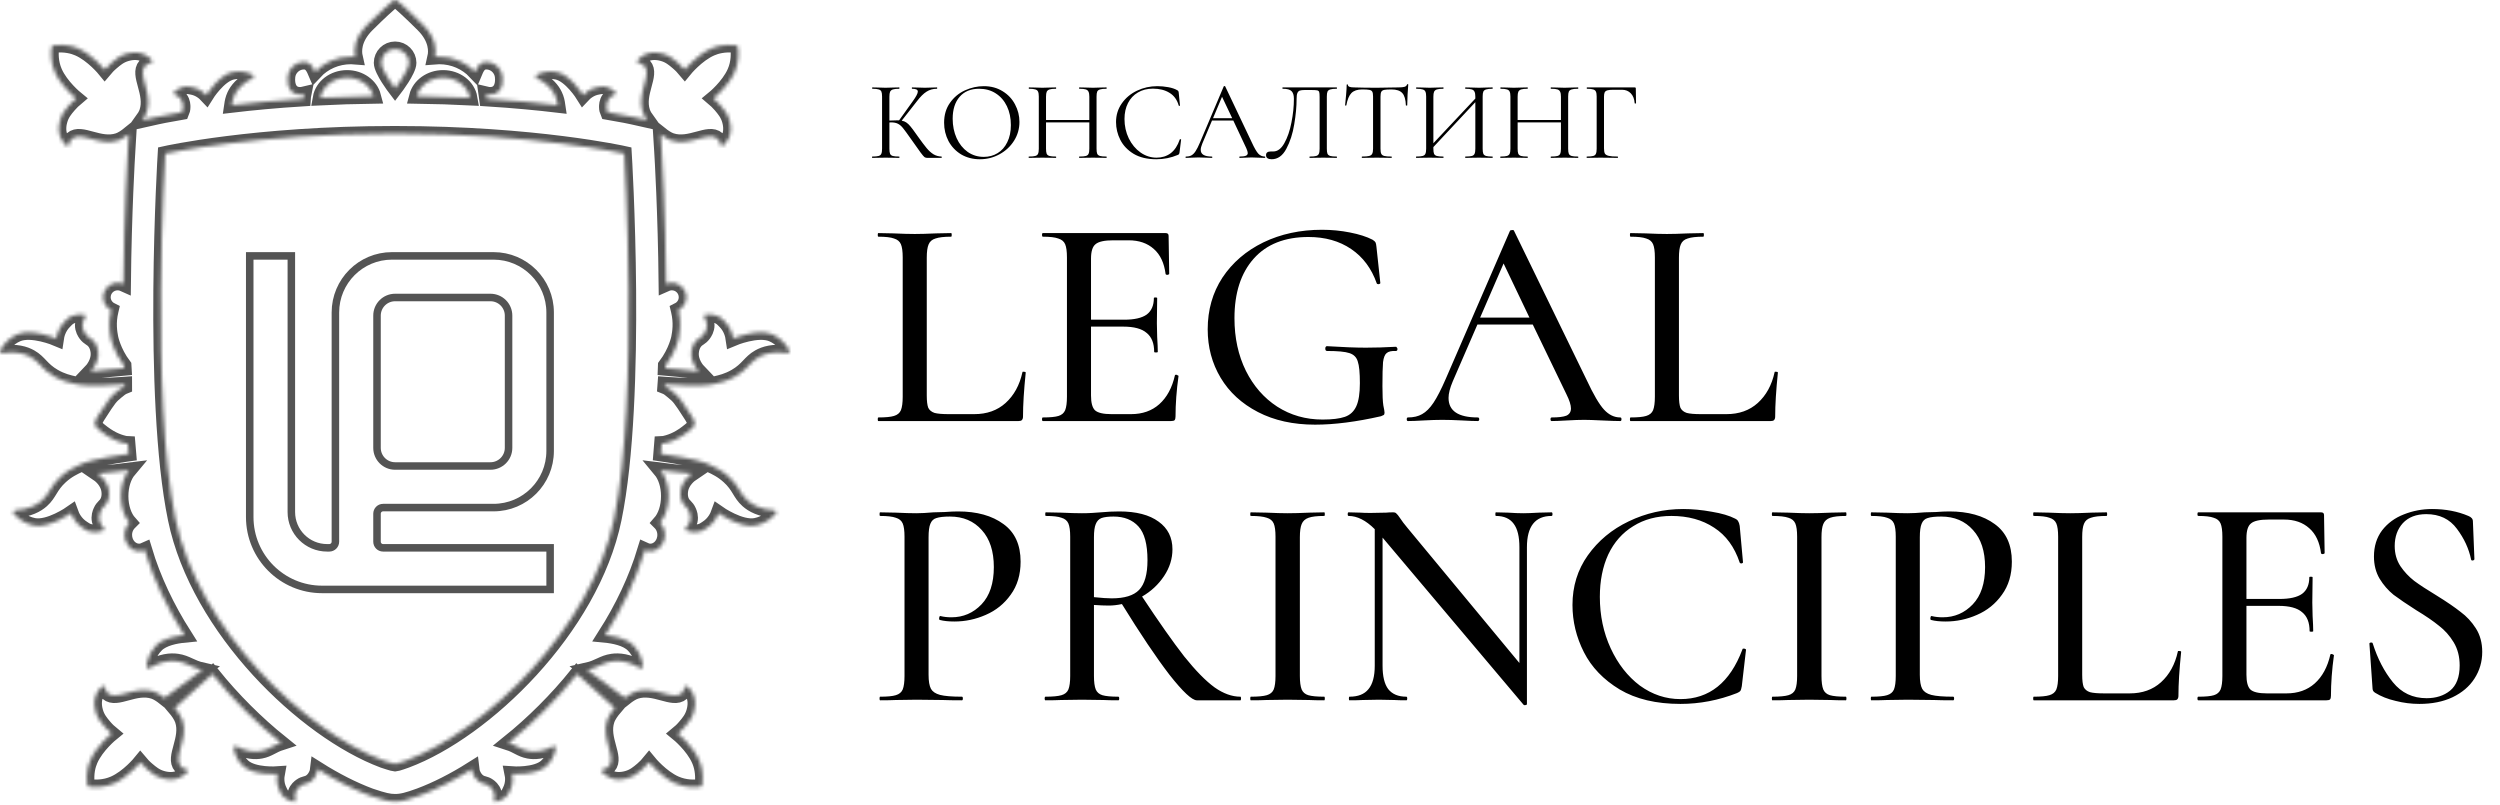
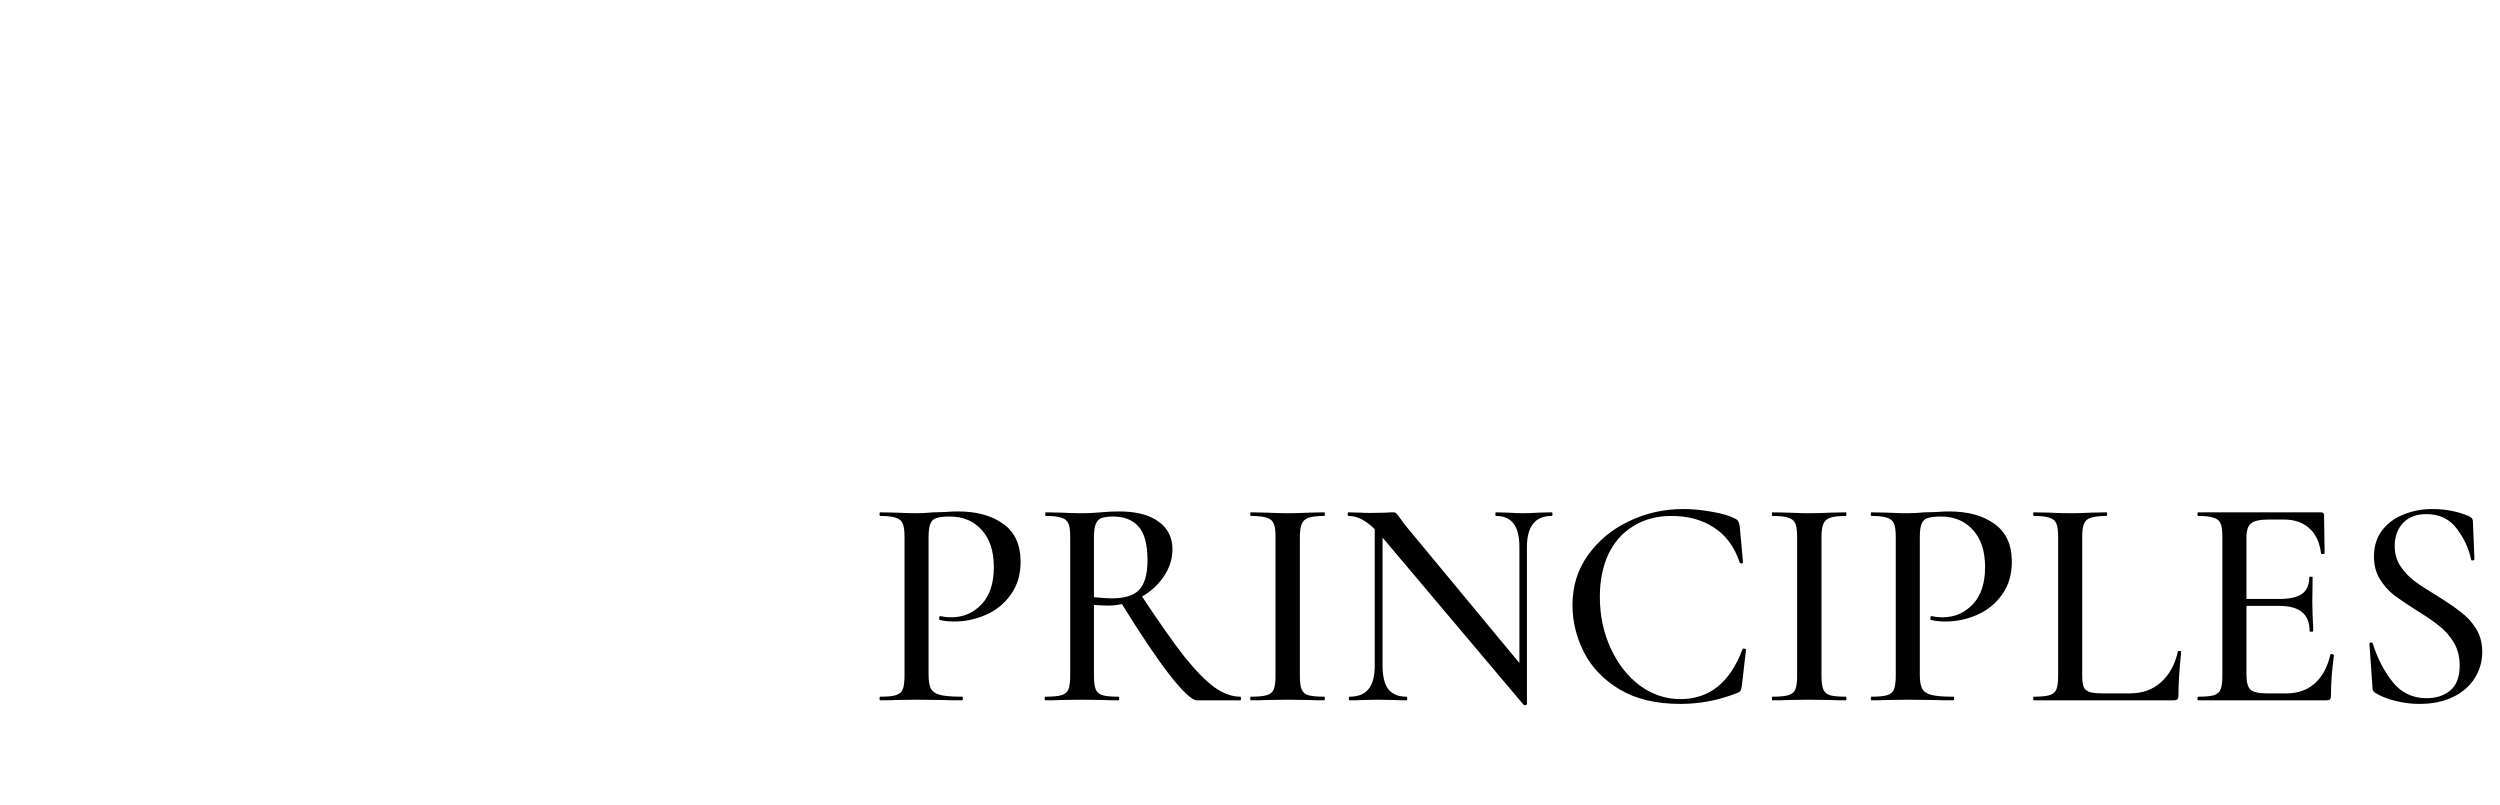
<svg xmlns="http://www.w3.org/2000/svg" width="665" height="214" viewBox="0 0 665 214" fill="none">
  <mask id="path-1-inside-1_1277_70" fill="white">
-     <path d="M108.115 202.282C108.115 202.282 105.561 203.217 105.092 203.217C104.667 203.217 101.899 202.282 101.899 202.282C81.097 194.497 52.688 167.312 46.657 138.056C39.959 105.559 43.946 40.847 43.946 40.847C43.946 40.847 67.744 35.516 104.766 35.516C104.794 35.516 104.837 35.517 104.879 35.517C104.922 35.517 104.965 35.516 105.007 35.516C105.05 35.516 105.092 35.517 105.121 35.517C105.163 35.517 105.206 35.516 105.248 35.516C142.271 35.516 166.053 40.847 166.053 40.847C166.053 40.847 170.041 105.559 163.343 138.056C157.312 167.312 128.918 194.497 108.115 202.282ZM92.321 20.647C95.741 20.647 98.607 22.756 99.345 25.58C94.364 25.648 89.639 25.804 85.198 26.027C85.737 22.98 88.717 20.647 92.321 20.647ZM105.092 13.041C107.121 13.041 108.768 14.683 108.768 16.709C108.768 18.736 105.092 23.529 105.092 23.529C105.092 23.529 101.431 18.736 101.431 16.709C101.431 14.683 103.063 13.041 105.092 13.041ZM117.863 20.647C121.482 20.647 124.462 22.984 124.987 26.035C120.56 25.811 115.82 25.653 110.839 25.582C111.577 22.756 114.444 20.647 117.863 20.647ZM209.944 93.239C209.334 92.058 207.971 90.036 205.375 88.921C201.557 87.287 195.002 90.057 195.002 90.057C194.888 89.268 194.491 87.171 192.731 85.467C192.163 84.927 191.724 84.174 189.652 83.731C188.871 83.567 187.651 83.71 187.651 83.71C187.339 83.733 187.154 84.083 187.325 84.344C187.651 84.844 188.048 85.618 188.063 86.456C188.077 87.66 187.466 88.535 187.197 88.901C186.388 90.036 185.693 89.944 184.884 90.991C184.132 91.963 183.976 93.02 183.919 93.5C183.564 96.315 185.565 98.486 185.906 98.842C184.316 98.654 182.713 98.475 181.081 98.309C179.704 98.17 178.371 98.051 177.023 97.933C177.037 97.694 177.037 97.456 177.037 97.218C179.861 93.48 180.542 89.84 180.542 89.84C180.797 88.492 181.251 85.889 180.471 82.651C180.457 82.595 180.428 82.536 180.414 82.478C181.677 81.851 182.543 80.564 182.543 79.061C182.543 76.944 180.84 75.228 178.725 75.228C178.172 75.228 177.661 75.346 177.193 75.552C176.994 56.543 176.1 41.512 176.015 40.232L175.731 35.676C176.568 36.342 177.604 37.053 178.584 37.377C183.536 39.014 188.474 34.779 190.872 36.933C191.255 37.272 191.624 37.82 191.795 38.745C191.823 38.914 192.007 38.996 192.135 38.883C192.603 38.47 193.497 37.583 193.937 36.539C194.746 34.558 194.193 32.556 194.037 31.999C193.54 30.272 192.589 29.151 191.667 28.052C190.957 27.22 190.276 26.603 189.78 26.183C189.78 26.183 193.753 22.943 195.413 19.157C196.562 16.546 196.406 14.122 196.307 12.756C196.293 12.701 196.279 12.447 196.066 12.241C195.867 12.044 195.626 12.027 195.569 12.025C192.632 11.737 190.56 12.303 189.169 12.915C185.381 14.575 182.145 18.551 182.145 18.551C181.719 18.045 181.109 17.368 180.272 16.663C179.179 15.73 178.058 14.779 176.327 14.294C175.774 14.138 173.773 13.576 171.786 14.393C170.836 14.785 170.013 15.564 169.558 16.051C169.388 16.244 169.459 16.552 169.7 16.638C170.282 16.841 171.162 17.199 171.389 17.451C173.546 19.858 169.317 24.795 170.949 29.737C171.204 30.498 171.687 31.291 172.198 31.998L168.239 31.111C167.941 31.046 165.656 30.542 161.64 29.864C161.484 29.483 161.342 29.099 161.342 28.467C161.342 28.069 161.342 27.125 161.967 26.261C162.407 25.66 163.088 25.303 163.584 25.11C163.84 25.009 163.882 24.664 163.669 24.488C163.669 24.488 162.861 23.756 162.222 23.481C160.491 22.737 159.781 23.054 159.1 23.159C156.957 23.491 155.595 24.802 155.113 25.316C155.113 25.316 151.778 19.953 148.188 19.184C145.733 18.659 143.718 19.425 142.668 19.966C142.37 20.123 142.384 20.559 142.696 20.712C145.676 22.207 146.996 23.963 147.635 25.334C148.089 26.286 148.245 27.116 148.372 27.982C143.023 27.351 136.694 26.746 129.528 26.295C129.485 25.866 129.443 25.442 129.372 25.025C129.698 25.103 130.024 25.154 130.379 25.154C132.948 25.154 133.941 22.916 133.629 20.282C133.402 18.401 131.912 16.83 130.039 16.533C127.938 16.201 127.115 17.372 126.378 19.136C124.036 16.655 120.631 15.083 116.828 15.083C116.444 15.083 116.075 15.106 115.692 15.137C115.99 13.815 116.26 10.365 112.542 6.644C109.136 3.234 106.781 1.141 105.717 0.233C105.362 -0.078 104.823 -0.078 104.468 0.233C103.418 1.141 101.062 3.234 97.642 6.644C93.924 10.365 94.194 13.815 94.492 15.137C94.123 15.106 93.74 15.083 93.357 15.083C89.554 15.083 86.148 16.655 83.821 19.136C83.069 17.372 82.246 16.201 80.16 16.533C78.287 16.83 76.783 18.401 76.556 20.282C76.243 22.918 77.237 25.154 79.82 25.154C80.16 25.154 80.501 25.103 80.827 25.025C80.742 25.438 80.699 25.859 80.671 26.284C73.42 26.736 67.02 27.346 61.628 27.983C61.755 27.118 61.911 26.286 62.351 25.334C63.004 23.963 64.309 22.207 67.304 20.712C67.616 20.559 67.63 20.123 67.318 19.966C66.282 19.425 64.253 18.659 61.812 19.184C58.222 19.953 54.887 25.316 54.887 25.316C54.405 24.802 53.042 23.491 50.9 23.159C50.218 23.054 49.509 22.737 47.778 23.481C47.139 23.756 46.316 24.488 46.316 24.488C46.103 24.664 46.16 25.009 46.416 25.11C46.912 25.303 47.593 25.66 48.033 26.261C48.658 27.125 48.658 28.069 48.658 28.467C48.658 29.1 48.516 29.485 48.36 29.865C44.358 30.542 42.073 31.046 41.775 31.111L37.802 32.001C38.313 31.293 38.795 30.498 39.051 29.737C40.683 24.795 36.454 19.858 38.611 17.451C38.838 17.199 39.718 16.841 40.285 16.638C40.541 16.552 40.612 16.244 40.427 16.051C39.987 15.564 39.164 14.785 38.214 14.393C36.227 13.576 34.226 14.138 33.673 14.294C31.942 14.779 30.821 15.73 29.728 16.663C28.891 17.368 28.28 18.045 27.855 18.551C27.855 18.551 24.619 14.575 20.831 12.915C19.44 12.303 17.354 11.737 14.431 12.025C14.374 12.027 14.133 12.044 13.92 12.241C13.721 12.447 13.693 12.701 13.693 12.756C13.579 14.122 13.438 16.546 14.587 19.157C16.247 22.943 20.221 26.183 20.221 26.183C19.724 26.603 19.043 27.22 18.333 28.052C17.396 29.151 16.446 30.272 15.963 31.999C15.807 32.556 15.254 34.558 16.063 36.539C16.503 37.583 17.397 38.47 17.851 38.883C17.993 38.996 18.177 38.914 18.205 38.745C18.376 37.82 18.745 37.272 19.128 36.933C21.526 34.779 26.464 39.014 31.416 37.377C32.396 37.051 33.446 36.334 34.269 35.666L33.999 40.232C33.914 41.512 33.02 56.547 32.821 75.559C32.353 75.349 31.828 75.228 31.275 75.228C29.16 75.228 27.443 76.944 27.443 79.061C27.443 80.564 28.323 81.851 29.572 82.478C29.558 82.536 29.543 82.595 29.529 82.651C28.735 85.889 29.203 88.492 29.458 89.84C29.458 89.84 30.139 93.491 32.963 97.235C32.977 97.467 32.977 97.7 32.992 97.931C31.644 98.049 30.296 98.17 28.919 98.309C27.287 98.475 25.684 98.654 24.094 98.842C24.435 98.486 26.436 96.315 26.081 93.5C26.01 93.02 25.868 91.963 25.116 90.991C24.307 89.944 23.612 90.036 22.789 88.901C22.533 88.535 21.923 87.66 21.937 86.456C21.952 85.618 22.335 84.844 22.675 84.344C22.846 84.083 22.661 83.733 22.349 83.71C22.349 83.71 21.129 83.567 20.348 83.731C18.276 84.174 17.822 84.927 17.269 85.467C15.509 87.171 15.112 89.268 14.998 90.057C14.998 90.057 8.428 87.287 4.625 88.921C2.029 90.036 0.666 92.058 0.056 93.239C-0.128 93.582 0.17 93.972 0.553 93.914C4.285 93.342 6.64 94.104 8.13 94.946C10.6 96.348 11.068 98.194 14.36 100.105C16.446 101.317 18.248 101.734 19.851 102.099C21.767 102.539 24.052 102.817 32.807 102.249C32.921 102.242 33.02 102.235 33.119 102.228C33.119 102.414 33.134 102.601 33.134 102.787C32.353 103.092 31.686 103.659 31.048 104.186C29.416 105.563 29.203 105.72 26.18 110.446C25.968 110.788 25.144 111.968 25.215 112.83C25.272 113.407 26.067 114.076 26.407 114.362C29.089 116.576 31.104 117.423 33.077 117.897C33.332 117.958 33.659 117.991 33.999 118.006C34.07 118.922 34.141 119.831 34.226 120.732C34.056 120.756 33.9 120.779 33.73 120.805C25.045 122.1 22.874 122.854 21.086 123.688C19.596 124.385 17.922 125.172 16.148 126.797C13.338 129.36 13.267 131.263 11.139 133.156C9.862 134.294 7.719 135.536 3.958 135.764C3.575 135.788 3.362 136.232 3.618 136.532C4.455 137.556 6.215 139.245 8.996 139.785C13.054 140.577 18.901 136.483 18.901 136.483C19.17 137.231 20.008 139.197 22.079 140.491C22.746 140.901 23.342 141.542 25.457 141.537C26.251 141.535 27.415 141.135 27.415 141.135C27.713 141.047 27.826 140.667 27.599 140.448C27.174 140.03 26.62 139.356 26.436 138.54C26.166 137.365 26.578 136.381 26.762 135.968C27.316 134.685 28.011 134.629 28.578 133.435C29.118 132.326 29.033 131.26 28.99 130.78C28.749 127.952 26.336 126.254 25.925 125.977C27.514 125.827 29.132 125.66 30.764 125.477C31.956 125.344 33.133 125.195 34.325 125.047C33.006 126.614 32.154 129.126 32.154 131.965C32.154 134.903 33.063 137.492 34.453 139.045C33.659 139.838 33.134 140.986 33.134 142.279C33.134 144.671 34.865 146.611 37.008 146.611C37.518 146.611 38.015 146.492 38.469 146.285C40.825 154.155 44.5 161.8 49.041 168.955C46.714 169.181 43.422 169.811 41.648 171.565C39.633 173.554 39.108 175.934 38.966 177.255C38.937 177.641 39.349 177.893 39.689 177.699C42.953 175.806 45.422 175.654 47.111 175.894C49.665 176.254 50.829 177.547 53.809 178.22L43.748 185.651C42.911 184.983 41.875 184.266 40.881 183.938C35.943 182.302 31.005 186.537 28.593 184.383C28.337 184.157 27.983 183.277 27.784 182.697C27.699 182.45 27.387 182.376 27.188 182.555C26.705 183.005 25.925 183.826 25.542 184.777C24.719 186.758 25.286 188.76 25.442 189.317C25.925 191.043 26.876 192.164 27.798 193.264C28.508 194.096 29.189 194.713 29.7 195.133C29.7 195.133 25.712 198.373 24.052 202.159C23.442 203.551 22.874 205.628 23.172 208.56C23.172 208.618 23.186 208.859 23.385 209.061C23.584 209.272 23.839 209.289 23.896 209.291C25.258 209.404 27.684 209.547 30.296 208.401C34.084 206.741 37.32 202.765 37.32 202.765C37.745 203.271 38.355 203.948 39.193 204.653C40.3 205.586 41.421 206.536 43.138 207.022C43.705 207.178 45.706 207.74 47.679 206.922C48.729 206.492 49.608 205.597 50.02 205.13C50.133 205.002 50.062 204.809 49.892 204.78C48.956 204.612 48.416 204.243 48.076 203.864C45.919 201.458 50.162 196.521 48.516 191.577C48.133 190.428 47.239 189.206 46.486 188.325L56.477 179.294C62.025 186.179 68.283 192.382 74.754 197.588C72.497 198.316 71.504 199.39 69.404 199.79C67.914 200.073 65.728 200.043 62.763 198.505C62.451 198.346 62.096 198.587 62.138 198.928C62.323 200.091 62.891 202.174 64.749 203.849C67.488 206.302 73.774 205.845 73.774 205.845C73.647 206.538 73.391 208.412 74.385 210.342C74.697 210.952 74.853 211.713 76.471 212.674C77.067 213.031 78.145 213.26 78.145 213.26C78.415 213.329 78.656 213.087 78.585 212.818C78.457 212.306 78.344 211.544 78.571 210.839C78.911 209.824 79.663 209.264 79.99 209.032C80.997 208.31 81.551 208.585 82.53 207.938C83.438 207.335 83.864 206.491 84.048 206.106C84.304 205.591 84.431 205.072 84.488 204.57C89.213 207.551 93.91 209.945 98.394 211.626L98.707 211.733C102.056 212.867 103.489 213.194 105.092 213.194C106.781 213.194 108.356 212.818 111.606 211.626C116.104 209.946 120.787 207.555 125.512 204.577C125.569 205.078 125.696 205.594 125.952 206.106C126.136 206.491 126.562 207.335 127.47 207.938C128.449 208.585 129.003 208.31 130.01 209.032C130.337 209.264 131.089 209.824 131.415 210.839C131.656 211.544 131.543 212.306 131.401 212.818C131.33 213.087 131.585 213.329 131.855 213.26C131.855 213.26 132.919 213.031 133.53 212.674C135.147 211.713 135.303 210.952 135.615 210.342C136.609 208.412 136.353 206.538 136.211 205.845C136.211 205.845 142.512 206.302 145.251 203.849C147.11 202.174 147.677 200.091 147.847 198.928C147.904 198.587 147.549 198.346 147.237 198.505C144.271 200.043 142.086 200.073 140.596 199.79C138.496 199.392 137.503 198.319 135.246 197.591C141.717 192.386 147.975 186.185 153.523 179.301L163.513 188.325C162.761 189.206 161.853 190.428 161.484 191.577C159.838 196.521 164.081 201.458 161.924 203.864C161.584 204.243 161.03 204.612 160.108 204.78C159.938 204.809 159.852 205.002 159.966 205.13C160.392 205.597 161.271 206.492 162.321 206.922C164.294 207.74 166.295 207.178 166.862 207.022C168.579 206.536 169.7 205.586 170.807 204.653C171.63 203.948 172.255 203.271 172.666 202.765C172.666 202.765 175.916 206.741 179.704 208.401C182.315 209.547 184.728 209.404 186.104 209.291C186.161 209.289 186.402 209.272 186.615 209.061C186.814 208.859 186.828 208.618 186.828 208.56C187.112 205.628 186.558 203.551 185.934 202.159C184.274 198.373 180.3 195.133 180.3 195.133C180.811 194.713 181.492 194.096 182.188 193.264C183.124 192.164 184.075 191.043 184.558 189.317C184.714 188.76 185.281 186.758 184.458 184.777C184.075 183.826 183.295 183.005 182.798 182.555C182.613 182.376 182.301 182.45 182.216 182.697C182.017 183.277 181.649 184.157 181.407 184.383C178.995 186.537 174.057 182.302 169.119 183.938C168.125 184.266 167.089 184.983 166.252 185.651L156.191 178.22C159.171 177.547 160.335 176.254 162.889 175.894C164.578 175.654 167.047 175.806 170.31 177.699C170.637 177.893 171.063 177.641 171.02 177.255C170.892 175.934 170.367 173.554 168.352 171.565C166.578 169.813 163.301 169.183 160.959 168.956C165.514 161.803 169.175 154.157 171.545 146.289C171.985 146.493 172.482 146.611 172.993 146.611C175.135 146.611 176.852 144.671 176.852 142.279C176.852 140.986 176.341 139.838 175.547 139.045C176.923 137.492 177.831 134.903 177.831 131.965C177.831 129.126 176.98 126.614 175.675 125.047C176.852 125.195 178.03 125.344 179.236 125.477C180.868 125.66 182.486 125.827 184.075 125.977C183.664 126.254 181.251 127.952 181.01 130.78C180.967 131.26 180.882 132.326 181.407 133.435C181.989 134.629 182.684 134.685 183.238 135.968C183.422 136.381 183.834 137.365 183.564 138.54C183.38 139.356 182.826 140.03 182.401 140.448C182.174 140.667 182.273 141.047 182.571 141.135C182.571 141.135 183.749 141.535 184.529 141.537C186.658 141.542 187.254 140.901 187.921 140.491C189.992 139.197 190.83 137.231 191.099 136.483C191.099 136.483 196.931 140.577 201.004 139.785C203.785 139.245 205.545 137.556 206.382 136.532C206.638 136.232 206.425 135.788 206.042 135.764C202.267 135.536 200.124 134.294 198.847 133.156C196.719 131.263 196.662 129.36 193.852 126.797C192.064 125.172 190.404 124.385 188.9 123.688C187.126 122.854 184.955 122.1 176.27 120.805C176.1 120.779 175.944 120.758 175.788 120.734C175.859 119.831 175.944 118.922 176.015 118.006C176.341 117.991 176.668 117.958 176.909 117.897C178.881 117.423 180.911 116.576 183.578 114.362C183.933 114.076 184.728 113.407 184.77 112.83C184.856 111.968 184.032 110.788 183.82 110.446C180.797 105.72 180.584 105.563 178.938 104.186C178.314 103.661 177.661 103.099 176.866 102.793C176.881 102.606 176.881 102.417 176.895 102.23C176.994 102.237 177.079 102.242 177.179 102.249C185.948 102.817 188.219 102.539 190.149 102.099C191.752 101.734 193.554 101.317 195.64 100.105C198.918 98.194 199.386 96.348 201.87 94.946C203.36 94.104 205.715 93.342 209.447 93.914C209.83 93.972 210.128 93.582 209.944 93.239Z" />
+     <path d="M108.115 202.282C108.115 202.282 105.561 203.217 105.092 203.217C104.667 203.217 101.899 202.282 101.899 202.282C81.097 194.497 52.688 167.312 46.657 138.056C39.959 105.559 43.946 40.847 43.946 40.847C43.946 40.847 67.744 35.516 104.766 35.516C104.794 35.516 104.837 35.517 104.879 35.517C104.922 35.517 104.965 35.516 105.007 35.516C105.05 35.516 105.092 35.517 105.121 35.517C105.163 35.517 105.206 35.516 105.248 35.516C142.271 35.516 166.053 40.847 166.053 40.847C166.053 40.847 170.041 105.559 163.343 138.056C157.312 167.312 128.918 194.497 108.115 202.282ZM92.321 20.647C95.741 20.647 98.607 22.756 99.345 25.58C94.364 25.648 89.639 25.804 85.198 26.027C85.737 22.98 88.717 20.647 92.321 20.647ZM105.092 13.041C107.121 13.041 108.768 14.683 108.768 16.709C108.768 18.736 105.092 23.529 105.092 23.529C105.092 23.529 101.431 18.736 101.431 16.709C101.431 14.683 103.063 13.041 105.092 13.041ZM117.863 20.647C121.482 20.647 124.462 22.984 124.987 26.035C120.56 25.811 115.82 25.653 110.839 25.582C111.577 22.756 114.444 20.647 117.863 20.647ZM209.944 93.239C209.334 92.058 207.971 90.036 205.375 88.921C201.557 87.287 195.002 90.057 195.002 90.057C194.888 89.268 194.491 87.171 192.731 85.467C192.163 84.927 191.724 84.174 189.652 83.731C188.871 83.567 187.651 83.71 187.651 83.71C187.339 83.733 187.154 84.083 187.325 84.344C187.651 84.844 188.048 85.618 188.063 86.456C188.077 87.66 187.466 88.535 187.197 88.901C186.388 90.036 185.693 89.944 184.884 90.991C184.132 91.963 183.976 93.02 183.919 93.5C183.564 96.315 185.565 98.486 185.906 98.842C184.316 98.654 182.713 98.475 181.081 98.309C179.704 98.17 178.371 98.051 177.023 97.933C177.037 97.694 177.037 97.456 177.037 97.218C179.861 93.48 180.542 89.84 180.542 89.84C180.797 88.492 181.251 85.889 180.471 82.651C180.457 82.595 180.428 82.536 180.414 82.478C181.677 81.851 182.543 80.564 182.543 79.061C182.543 76.944 180.84 75.228 178.725 75.228C178.172 75.228 177.661 75.346 177.193 75.552C176.994 56.543 176.1 41.512 176.015 40.232L175.731 35.676C176.568 36.342 177.604 37.053 178.584 37.377C183.536 39.014 188.474 34.779 190.872 36.933C191.255 37.272 191.624 37.82 191.795 38.745C191.823 38.914 192.007 38.996 192.135 38.883C192.603 38.47 193.497 37.583 193.937 36.539C194.746 34.558 194.193 32.556 194.037 31.999C193.54 30.272 192.589 29.151 191.667 28.052C190.957 27.22 190.276 26.603 189.78 26.183C189.78 26.183 193.753 22.943 195.413 19.157C196.562 16.546 196.406 14.122 196.307 12.756C196.293 12.701 196.279 12.447 196.066 12.241C195.867 12.044 195.626 12.027 195.569 12.025C192.632 11.737 190.56 12.303 189.169 12.915C185.381 14.575 182.145 18.551 182.145 18.551C181.719 18.045 181.109 17.368 180.272 16.663C179.179 15.73 178.058 14.779 176.327 14.294C175.774 14.138 173.773 13.576 171.786 14.393C170.836 14.785 170.013 15.564 169.558 16.051C169.388 16.244 169.459 16.552 169.7 16.638C170.282 16.841 171.162 17.199 171.389 17.451C173.546 19.858 169.317 24.795 170.949 29.737C171.204 30.498 171.687 31.291 172.198 31.998L168.239 31.111C167.941 31.046 165.656 30.542 161.64 29.864C161.484 29.483 161.342 29.099 161.342 28.467C161.342 28.069 161.342 27.125 161.967 26.261C162.407 25.66 163.088 25.303 163.584 25.11C163.669 24.488 162.861 23.756 162.222 23.481C160.491 22.737 159.781 23.054 159.1 23.159C156.957 23.491 155.595 24.802 155.113 25.316C155.113 25.316 151.778 19.953 148.188 19.184C145.733 18.659 143.718 19.425 142.668 19.966C142.37 20.123 142.384 20.559 142.696 20.712C145.676 22.207 146.996 23.963 147.635 25.334C148.089 26.286 148.245 27.116 148.372 27.982C143.023 27.351 136.694 26.746 129.528 26.295C129.485 25.866 129.443 25.442 129.372 25.025C129.698 25.103 130.024 25.154 130.379 25.154C132.948 25.154 133.941 22.916 133.629 20.282C133.402 18.401 131.912 16.83 130.039 16.533C127.938 16.201 127.115 17.372 126.378 19.136C124.036 16.655 120.631 15.083 116.828 15.083C116.444 15.083 116.075 15.106 115.692 15.137C115.99 13.815 116.26 10.365 112.542 6.644C109.136 3.234 106.781 1.141 105.717 0.233C105.362 -0.078 104.823 -0.078 104.468 0.233C103.418 1.141 101.062 3.234 97.642 6.644C93.924 10.365 94.194 13.815 94.492 15.137C94.123 15.106 93.74 15.083 93.357 15.083C89.554 15.083 86.148 16.655 83.821 19.136C83.069 17.372 82.246 16.201 80.16 16.533C78.287 16.83 76.783 18.401 76.556 20.282C76.243 22.918 77.237 25.154 79.82 25.154C80.16 25.154 80.501 25.103 80.827 25.025C80.742 25.438 80.699 25.859 80.671 26.284C73.42 26.736 67.02 27.346 61.628 27.983C61.755 27.118 61.911 26.286 62.351 25.334C63.004 23.963 64.309 22.207 67.304 20.712C67.616 20.559 67.63 20.123 67.318 19.966C66.282 19.425 64.253 18.659 61.812 19.184C58.222 19.953 54.887 25.316 54.887 25.316C54.405 24.802 53.042 23.491 50.9 23.159C50.218 23.054 49.509 22.737 47.778 23.481C47.139 23.756 46.316 24.488 46.316 24.488C46.103 24.664 46.16 25.009 46.416 25.11C46.912 25.303 47.593 25.66 48.033 26.261C48.658 27.125 48.658 28.069 48.658 28.467C48.658 29.1 48.516 29.485 48.36 29.865C44.358 30.542 42.073 31.046 41.775 31.111L37.802 32.001C38.313 31.293 38.795 30.498 39.051 29.737C40.683 24.795 36.454 19.858 38.611 17.451C38.838 17.199 39.718 16.841 40.285 16.638C40.541 16.552 40.612 16.244 40.427 16.051C39.987 15.564 39.164 14.785 38.214 14.393C36.227 13.576 34.226 14.138 33.673 14.294C31.942 14.779 30.821 15.73 29.728 16.663C28.891 17.368 28.28 18.045 27.855 18.551C27.855 18.551 24.619 14.575 20.831 12.915C19.44 12.303 17.354 11.737 14.431 12.025C14.374 12.027 14.133 12.044 13.92 12.241C13.721 12.447 13.693 12.701 13.693 12.756C13.579 14.122 13.438 16.546 14.587 19.157C16.247 22.943 20.221 26.183 20.221 26.183C19.724 26.603 19.043 27.22 18.333 28.052C17.396 29.151 16.446 30.272 15.963 31.999C15.807 32.556 15.254 34.558 16.063 36.539C16.503 37.583 17.397 38.47 17.851 38.883C17.993 38.996 18.177 38.914 18.205 38.745C18.376 37.82 18.745 37.272 19.128 36.933C21.526 34.779 26.464 39.014 31.416 37.377C32.396 37.051 33.446 36.334 34.269 35.666L33.999 40.232C33.914 41.512 33.02 56.547 32.821 75.559C32.353 75.349 31.828 75.228 31.275 75.228C29.16 75.228 27.443 76.944 27.443 79.061C27.443 80.564 28.323 81.851 29.572 82.478C29.558 82.536 29.543 82.595 29.529 82.651C28.735 85.889 29.203 88.492 29.458 89.84C29.458 89.84 30.139 93.491 32.963 97.235C32.977 97.467 32.977 97.7 32.992 97.931C31.644 98.049 30.296 98.17 28.919 98.309C27.287 98.475 25.684 98.654 24.094 98.842C24.435 98.486 26.436 96.315 26.081 93.5C26.01 93.02 25.868 91.963 25.116 90.991C24.307 89.944 23.612 90.036 22.789 88.901C22.533 88.535 21.923 87.66 21.937 86.456C21.952 85.618 22.335 84.844 22.675 84.344C22.846 84.083 22.661 83.733 22.349 83.71C22.349 83.71 21.129 83.567 20.348 83.731C18.276 84.174 17.822 84.927 17.269 85.467C15.509 87.171 15.112 89.268 14.998 90.057C14.998 90.057 8.428 87.287 4.625 88.921C2.029 90.036 0.666 92.058 0.056 93.239C-0.128 93.582 0.17 93.972 0.553 93.914C4.285 93.342 6.64 94.104 8.13 94.946C10.6 96.348 11.068 98.194 14.36 100.105C16.446 101.317 18.248 101.734 19.851 102.099C21.767 102.539 24.052 102.817 32.807 102.249C32.921 102.242 33.02 102.235 33.119 102.228C33.119 102.414 33.134 102.601 33.134 102.787C32.353 103.092 31.686 103.659 31.048 104.186C29.416 105.563 29.203 105.72 26.18 110.446C25.968 110.788 25.144 111.968 25.215 112.83C25.272 113.407 26.067 114.076 26.407 114.362C29.089 116.576 31.104 117.423 33.077 117.897C33.332 117.958 33.659 117.991 33.999 118.006C34.07 118.922 34.141 119.831 34.226 120.732C34.056 120.756 33.9 120.779 33.73 120.805C25.045 122.1 22.874 122.854 21.086 123.688C19.596 124.385 17.922 125.172 16.148 126.797C13.338 129.36 13.267 131.263 11.139 133.156C9.862 134.294 7.719 135.536 3.958 135.764C3.575 135.788 3.362 136.232 3.618 136.532C4.455 137.556 6.215 139.245 8.996 139.785C13.054 140.577 18.901 136.483 18.901 136.483C19.17 137.231 20.008 139.197 22.079 140.491C22.746 140.901 23.342 141.542 25.457 141.537C26.251 141.535 27.415 141.135 27.415 141.135C27.713 141.047 27.826 140.667 27.599 140.448C27.174 140.03 26.62 139.356 26.436 138.54C26.166 137.365 26.578 136.381 26.762 135.968C27.316 134.685 28.011 134.629 28.578 133.435C29.118 132.326 29.033 131.26 28.99 130.78C28.749 127.952 26.336 126.254 25.925 125.977C27.514 125.827 29.132 125.66 30.764 125.477C31.956 125.344 33.133 125.195 34.325 125.047C33.006 126.614 32.154 129.126 32.154 131.965C32.154 134.903 33.063 137.492 34.453 139.045C33.659 139.838 33.134 140.986 33.134 142.279C33.134 144.671 34.865 146.611 37.008 146.611C37.518 146.611 38.015 146.492 38.469 146.285C40.825 154.155 44.5 161.8 49.041 168.955C46.714 169.181 43.422 169.811 41.648 171.565C39.633 173.554 39.108 175.934 38.966 177.255C38.937 177.641 39.349 177.893 39.689 177.699C42.953 175.806 45.422 175.654 47.111 175.894C49.665 176.254 50.829 177.547 53.809 178.22L43.748 185.651C42.911 184.983 41.875 184.266 40.881 183.938C35.943 182.302 31.005 186.537 28.593 184.383C28.337 184.157 27.983 183.277 27.784 182.697C27.699 182.45 27.387 182.376 27.188 182.555C26.705 183.005 25.925 183.826 25.542 184.777C24.719 186.758 25.286 188.76 25.442 189.317C25.925 191.043 26.876 192.164 27.798 193.264C28.508 194.096 29.189 194.713 29.7 195.133C29.7 195.133 25.712 198.373 24.052 202.159C23.442 203.551 22.874 205.628 23.172 208.56C23.172 208.618 23.186 208.859 23.385 209.061C23.584 209.272 23.839 209.289 23.896 209.291C25.258 209.404 27.684 209.547 30.296 208.401C34.084 206.741 37.32 202.765 37.32 202.765C37.745 203.271 38.355 203.948 39.193 204.653C40.3 205.586 41.421 206.536 43.138 207.022C43.705 207.178 45.706 207.74 47.679 206.922C48.729 206.492 49.608 205.597 50.02 205.13C50.133 205.002 50.062 204.809 49.892 204.78C48.956 204.612 48.416 204.243 48.076 203.864C45.919 201.458 50.162 196.521 48.516 191.577C48.133 190.428 47.239 189.206 46.486 188.325L56.477 179.294C62.025 186.179 68.283 192.382 74.754 197.588C72.497 198.316 71.504 199.39 69.404 199.79C67.914 200.073 65.728 200.043 62.763 198.505C62.451 198.346 62.096 198.587 62.138 198.928C62.323 200.091 62.891 202.174 64.749 203.849C67.488 206.302 73.774 205.845 73.774 205.845C73.647 206.538 73.391 208.412 74.385 210.342C74.697 210.952 74.853 211.713 76.471 212.674C77.067 213.031 78.145 213.26 78.145 213.26C78.415 213.329 78.656 213.087 78.585 212.818C78.457 212.306 78.344 211.544 78.571 210.839C78.911 209.824 79.663 209.264 79.99 209.032C80.997 208.31 81.551 208.585 82.53 207.938C83.438 207.335 83.864 206.491 84.048 206.106C84.304 205.591 84.431 205.072 84.488 204.57C89.213 207.551 93.91 209.945 98.394 211.626L98.707 211.733C102.056 212.867 103.489 213.194 105.092 213.194C106.781 213.194 108.356 212.818 111.606 211.626C116.104 209.946 120.787 207.555 125.512 204.577C125.569 205.078 125.696 205.594 125.952 206.106C126.136 206.491 126.562 207.335 127.47 207.938C128.449 208.585 129.003 208.31 130.01 209.032C130.337 209.264 131.089 209.824 131.415 210.839C131.656 211.544 131.543 212.306 131.401 212.818C131.33 213.087 131.585 213.329 131.855 213.26C131.855 213.26 132.919 213.031 133.53 212.674C135.147 211.713 135.303 210.952 135.615 210.342C136.609 208.412 136.353 206.538 136.211 205.845C136.211 205.845 142.512 206.302 145.251 203.849C147.11 202.174 147.677 200.091 147.847 198.928C147.904 198.587 147.549 198.346 147.237 198.505C144.271 200.043 142.086 200.073 140.596 199.79C138.496 199.392 137.503 198.319 135.246 197.591C141.717 192.386 147.975 186.185 153.523 179.301L163.513 188.325C162.761 189.206 161.853 190.428 161.484 191.577C159.838 196.521 164.081 201.458 161.924 203.864C161.584 204.243 161.03 204.612 160.108 204.78C159.938 204.809 159.852 205.002 159.966 205.13C160.392 205.597 161.271 206.492 162.321 206.922C164.294 207.74 166.295 207.178 166.862 207.022C168.579 206.536 169.7 205.586 170.807 204.653C171.63 203.948 172.255 203.271 172.666 202.765C172.666 202.765 175.916 206.741 179.704 208.401C182.315 209.547 184.728 209.404 186.104 209.291C186.161 209.289 186.402 209.272 186.615 209.061C186.814 208.859 186.828 208.618 186.828 208.56C187.112 205.628 186.558 203.551 185.934 202.159C184.274 198.373 180.3 195.133 180.3 195.133C180.811 194.713 181.492 194.096 182.188 193.264C183.124 192.164 184.075 191.043 184.558 189.317C184.714 188.76 185.281 186.758 184.458 184.777C184.075 183.826 183.295 183.005 182.798 182.555C182.613 182.376 182.301 182.45 182.216 182.697C182.017 183.277 181.649 184.157 181.407 184.383C178.995 186.537 174.057 182.302 169.119 183.938C168.125 184.266 167.089 184.983 166.252 185.651L156.191 178.22C159.171 177.547 160.335 176.254 162.889 175.894C164.578 175.654 167.047 175.806 170.31 177.699C170.637 177.893 171.063 177.641 171.02 177.255C170.892 175.934 170.367 173.554 168.352 171.565C166.578 169.813 163.301 169.183 160.959 168.956C165.514 161.803 169.175 154.157 171.545 146.289C171.985 146.493 172.482 146.611 172.993 146.611C175.135 146.611 176.852 144.671 176.852 142.279C176.852 140.986 176.341 139.838 175.547 139.045C176.923 137.492 177.831 134.903 177.831 131.965C177.831 129.126 176.98 126.614 175.675 125.047C176.852 125.195 178.03 125.344 179.236 125.477C180.868 125.66 182.486 125.827 184.075 125.977C183.664 126.254 181.251 127.952 181.01 130.78C180.967 131.26 180.882 132.326 181.407 133.435C181.989 134.629 182.684 134.685 183.238 135.968C183.422 136.381 183.834 137.365 183.564 138.54C183.38 139.356 182.826 140.03 182.401 140.448C182.174 140.667 182.273 141.047 182.571 141.135C182.571 141.135 183.749 141.535 184.529 141.537C186.658 141.542 187.254 140.901 187.921 140.491C189.992 139.197 190.83 137.231 191.099 136.483C191.099 136.483 196.931 140.577 201.004 139.785C203.785 139.245 205.545 137.556 206.382 136.532C206.638 136.232 206.425 135.788 206.042 135.764C202.267 135.536 200.124 134.294 198.847 133.156C196.719 131.263 196.662 129.36 193.852 126.797C192.064 125.172 190.404 124.385 188.9 123.688C187.126 122.854 184.955 122.1 176.27 120.805C176.1 120.779 175.944 120.758 175.788 120.734C175.859 119.831 175.944 118.922 176.015 118.006C176.341 117.991 176.668 117.958 176.909 117.897C178.881 117.423 180.911 116.576 183.578 114.362C183.933 114.076 184.728 113.407 184.77 112.83C184.856 111.968 184.032 110.788 183.82 110.446C180.797 105.72 180.584 105.563 178.938 104.186C178.314 103.661 177.661 103.099 176.866 102.793C176.881 102.606 176.881 102.417 176.895 102.23C176.994 102.237 177.079 102.242 177.179 102.249C185.948 102.817 188.219 102.539 190.149 102.099C191.752 101.734 193.554 101.317 195.64 100.105C198.918 98.194 199.386 96.348 201.87 94.946C203.36 94.104 205.715 93.342 209.447 93.914C209.83 93.972 210.128 93.582 209.944 93.239Z" />
  </mask>
-   <path d="M108.115 202.282C108.115 202.282 105.561 203.217 105.092 203.217C104.667 203.217 101.899 202.282 101.899 202.282C81.097 194.497 52.688 167.312 46.657 138.056C39.959 105.559 43.946 40.847 43.946 40.847C43.946 40.847 67.744 35.516 104.766 35.516C104.794 35.516 104.837 35.517 104.879 35.517C104.922 35.517 104.965 35.516 105.007 35.516C105.05 35.516 105.092 35.517 105.121 35.517C105.163 35.517 105.206 35.516 105.248 35.516C142.271 35.516 166.053 40.847 166.053 40.847C166.053 40.847 170.041 105.559 163.343 138.056C157.312 167.312 128.918 194.497 108.115 202.282ZM92.321 20.647C95.741 20.647 98.607 22.756 99.345 25.58C94.364 25.648 89.639 25.804 85.198 26.027C85.737 22.98 88.717 20.647 92.321 20.647ZM105.092 13.041C107.121 13.041 108.768 14.683 108.768 16.709C108.768 18.736 105.092 23.529 105.092 23.529C105.092 23.529 101.431 18.736 101.431 16.709C101.431 14.683 103.063 13.041 105.092 13.041ZM117.863 20.647C121.482 20.647 124.462 22.984 124.987 26.035C120.56 25.811 115.82 25.653 110.839 25.582C111.577 22.756 114.444 20.647 117.863 20.647ZM209.944 93.239C209.334 92.058 207.971 90.036 205.375 88.921C201.557 87.287 195.002 90.057 195.002 90.057C194.888 89.268 194.491 87.171 192.731 85.467C192.163 84.927 191.724 84.174 189.652 83.731C188.871 83.567 187.651 83.71 187.651 83.71C187.339 83.733 187.154 84.083 187.325 84.344C187.651 84.844 188.048 85.618 188.063 86.456C188.077 87.66 187.466 88.535 187.197 88.901C186.388 90.036 185.693 89.944 184.884 90.991C184.132 91.963 183.976 93.02 183.919 93.5C183.564 96.315 185.565 98.486 185.906 98.842C184.316 98.654 182.713 98.475 181.081 98.309C179.704 98.17 178.371 98.051 177.023 97.933C177.037 97.694 177.037 97.456 177.037 97.218C179.861 93.48 180.542 89.84 180.542 89.84C180.797 88.492 181.251 85.889 180.471 82.651C180.457 82.595 180.428 82.536 180.414 82.478C181.677 81.851 182.543 80.564 182.543 79.061C182.543 76.944 180.84 75.228 178.725 75.228C178.172 75.228 177.661 75.346 177.193 75.552C176.994 56.543 176.1 41.512 176.015 40.232L175.731 35.676C176.568 36.342 177.604 37.053 178.584 37.377C183.536 39.014 188.474 34.779 190.872 36.933C191.255 37.272 191.624 37.82 191.795 38.745C191.823 38.914 192.007 38.996 192.135 38.883C192.603 38.47 193.497 37.583 193.937 36.539C194.746 34.558 194.193 32.556 194.037 31.999C193.54 30.272 192.589 29.151 191.667 28.052C190.957 27.22 190.276 26.603 189.78 26.183C189.78 26.183 193.753 22.943 195.413 19.157C196.562 16.546 196.406 14.122 196.307 12.756C196.293 12.701 196.279 12.447 196.066 12.241C195.867 12.044 195.626 12.027 195.569 12.025C192.632 11.737 190.56 12.303 189.169 12.915C185.381 14.575 182.145 18.551 182.145 18.551C181.719 18.045 181.109 17.368 180.272 16.663C179.179 15.73 178.058 14.779 176.327 14.294C175.774 14.138 173.773 13.576 171.786 14.393C170.836 14.785 170.013 15.564 169.558 16.051C169.388 16.244 169.459 16.552 169.7 16.638C170.282 16.841 171.162 17.199 171.389 17.451C173.546 19.858 169.317 24.795 170.949 29.737C171.204 30.498 171.687 31.291 172.198 31.998L168.239 31.111C167.941 31.046 165.656 30.542 161.64 29.864C161.484 29.483 161.342 29.099 161.342 28.467C161.342 28.069 161.342 27.125 161.967 26.261C162.407 25.66 163.088 25.303 163.584 25.11C163.84 25.009 163.882 24.664 163.669 24.488C163.669 24.488 162.861 23.756 162.222 23.481C160.491 22.737 159.781 23.054 159.1 23.159C156.957 23.491 155.595 24.802 155.113 25.316C155.113 25.316 151.778 19.953 148.188 19.184C145.733 18.659 143.718 19.425 142.668 19.966C142.37 20.123 142.384 20.559 142.696 20.712C145.676 22.207 146.996 23.963 147.635 25.334C148.089 26.286 148.245 27.116 148.372 27.982C143.023 27.351 136.694 26.746 129.528 26.295C129.485 25.866 129.443 25.442 129.372 25.025C129.698 25.103 130.024 25.154 130.379 25.154C132.948 25.154 133.941 22.916 133.629 20.282C133.402 18.401 131.912 16.83 130.039 16.533C127.938 16.201 127.115 17.372 126.378 19.136C124.036 16.655 120.631 15.083 116.828 15.083C116.444 15.083 116.075 15.106 115.692 15.137C115.99 13.815 116.26 10.365 112.542 6.644C109.136 3.234 106.781 1.141 105.717 0.233C105.362 -0.078 104.823 -0.078 104.468 0.233C103.418 1.141 101.062 3.234 97.642 6.644C93.924 10.365 94.194 13.815 94.492 15.137C94.123 15.106 93.74 15.083 93.357 15.083C89.554 15.083 86.148 16.655 83.821 19.136C83.069 17.372 82.246 16.201 80.16 16.533C78.287 16.83 76.783 18.401 76.556 20.282C76.243 22.918 77.237 25.154 79.82 25.154C80.16 25.154 80.501 25.103 80.827 25.025C80.742 25.438 80.699 25.859 80.671 26.284C73.42 26.736 67.02 27.346 61.628 27.983C61.755 27.118 61.911 26.286 62.351 25.334C63.004 23.963 64.309 22.207 67.304 20.712C67.616 20.559 67.63 20.123 67.318 19.966C66.282 19.425 64.253 18.659 61.812 19.184C58.222 19.953 54.887 25.316 54.887 25.316C54.405 24.802 53.042 23.491 50.9 23.159C50.218 23.054 49.509 22.737 47.778 23.481C47.139 23.756 46.316 24.488 46.316 24.488C46.103 24.664 46.16 25.009 46.416 25.11C46.912 25.303 47.593 25.66 48.033 26.261C48.658 27.125 48.658 28.069 48.658 28.467C48.658 29.1 48.516 29.485 48.36 29.865C44.358 30.542 42.073 31.046 41.775 31.111L37.802 32.001C38.313 31.293 38.795 30.498 39.051 29.737C40.683 24.795 36.454 19.858 38.611 17.451C38.838 17.199 39.718 16.841 40.285 16.638C40.541 16.552 40.612 16.244 40.427 16.051C39.987 15.564 39.164 14.785 38.214 14.393C36.227 13.576 34.226 14.138 33.673 14.294C31.942 14.779 30.821 15.73 29.728 16.663C28.891 17.368 28.28 18.045 27.855 18.551C27.855 18.551 24.619 14.575 20.831 12.915C19.44 12.303 17.354 11.737 14.431 12.025C14.374 12.027 14.133 12.044 13.92 12.241C13.721 12.447 13.693 12.701 13.693 12.756C13.579 14.122 13.438 16.546 14.587 19.157C16.247 22.943 20.221 26.183 20.221 26.183C19.724 26.603 19.043 27.22 18.333 28.052C17.396 29.151 16.446 30.272 15.963 31.999C15.807 32.556 15.254 34.558 16.063 36.539C16.503 37.583 17.397 38.47 17.851 38.883C17.993 38.996 18.177 38.914 18.205 38.745C18.376 37.82 18.745 37.272 19.128 36.933C21.526 34.779 26.464 39.014 31.416 37.377C32.396 37.051 33.446 36.334 34.269 35.666L33.999 40.232C33.914 41.512 33.02 56.547 32.821 75.559C32.353 75.349 31.828 75.228 31.275 75.228C29.16 75.228 27.443 76.944 27.443 79.061C27.443 80.564 28.323 81.851 29.572 82.478C29.558 82.536 29.543 82.595 29.529 82.651C28.735 85.889 29.203 88.492 29.458 89.84C29.458 89.84 30.139 93.491 32.963 97.235C32.977 97.467 32.977 97.7 32.992 97.931C31.644 98.049 30.296 98.17 28.919 98.309C27.287 98.475 25.684 98.654 24.094 98.842C24.435 98.486 26.436 96.315 26.081 93.5C26.01 93.02 25.868 91.963 25.116 90.991C24.307 89.944 23.612 90.036 22.789 88.901C22.533 88.535 21.923 87.66 21.937 86.456C21.952 85.618 22.335 84.844 22.675 84.344C22.846 84.083 22.661 83.733 22.349 83.71C22.349 83.71 21.129 83.567 20.348 83.731C18.276 84.174 17.822 84.927 17.269 85.467C15.509 87.171 15.112 89.268 14.998 90.057C14.998 90.057 8.428 87.287 4.625 88.921C2.029 90.036 0.666 92.058 0.056 93.239C-0.128 93.582 0.17 93.972 0.553 93.914C4.285 93.342 6.64 94.104 8.13 94.946C10.6 96.348 11.068 98.194 14.36 100.105C16.446 101.317 18.248 101.734 19.851 102.099C21.767 102.539 24.052 102.817 32.807 102.249C32.921 102.242 33.02 102.235 33.119 102.228C33.119 102.414 33.134 102.601 33.134 102.787C32.353 103.092 31.686 103.659 31.048 104.186C29.416 105.563 29.203 105.72 26.18 110.446C25.968 110.788 25.144 111.968 25.215 112.83C25.272 113.407 26.067 114.076 26.407 114.362C29.089 116.576 31.104 117.423 33.077 117.897C33.332 117.958 33.659 117.991 33.999 118.006C34.07 118.922 34.141 119.831 34.226 120.732C34.056 120.756 33.9 120.779 33.73 120.805C25.045 122.1 22.874 122.854 21.086 123.688C19.596 124.385 17.922 125.172 16.148 126.797C13.338 129.36 13.267 131.263 11.139 133.156C9.862 134.294 7.719 135.536 3.958 135.764C3.575 135.788 3.362 136.232 3.618 136.532C4.455 137.556 6.215 139.245 8.996 139.785C13.054 140.577 18.901 136.483 18.901 136.483C19.17 137.231 20.008 139.197 22.079 140.491C22.746 140.901 23.342 141.542 25.457 141.537C26.251 141.535 27.415 141.135 27.415 141.135C27.713 141.047 27.826 140.667 27.599 140.448C27.174 140.03 26.62 139.356 26.436 138.54C26.166 137.365 26.578 136.381 26.762 135.968C27.316 134.685 28.011 134.629 28.578 133.435C29.118 132.326 29.033 131.26 28.99 130.78C28.749 127.952 26.336 126.254 25.925 125.977C27.514 125.827 29.132 125.66 30.764 125.477C31.956 125.344 33.133 125.195 34.325 125.047C33.006 126.614 32.154 129.126 32.154 131.965C32.154 134.903 33.063 137.492 34.453 139.045C33.659 139.838 33.134 140.986 33.134 142.279C33.134 144.671 34.865 146.611 37.008 146.611C37.518 146.611 38.015 146.492 38.469 146.285C40.825 154.155 44.5 161.8 49.041 168.955C46.714 169.181 43.422 169.811 41.648 171.565C39.633 173.554 39.108 175.934 38.966 177.255C38.937 177.641 39.349 177.893 39.689 177.699C42.953 175.806 45.422 175.654 47.111 175.894C49.665 176.254 50.829 177.547 53.809 178.22L43.748 185.651C42.911 184.983 41.875 184.266 40.881 183.938C35.943 182.302 31.005 186.537 28.593 184.383C28.337 184.157 27.983 183.277 27.784 182.697C27.699 182.45 27.387 182.376 27.188 182.555C26.705 183.005 25.925 183.826 25.542 184.777C24.719 186.758 25.286 188.76 25.442 189.317C25.925 191.043 26.876 192.164 27.798 193.264C28.508 194.096 29.189 194.713 29.7 195.133C29.7 195.133 25.712 198.373 24.052 202.159C23.442 203.551 22.874 205.628 23.172 208.56C23.172 208.618 23.186 208.859 23.385 209.061C23.584 209.272 23.839 209.289 23.896 209.291C25.258 209.404 27.684 209.547 30.296 208.401C34.084 206.741 37.32 202.765 37.32 202.765C37.745 203.271 38.355 203.948 39.193 204.653C40.3 205.586 41.421 206.536 43.138 207.022C43.705 207.178 45.706 207.74 47.679 206.922C48.729 206.492 49.608 205.597 50.02 205.13C50.133 205.002 50.062 204.809 49.892 204.78C48.956 204.612 48.416 204.243 48.076 203.864C45.919 201.458 50.162 196.521 48.516 191.577C48.133 190.428 47.239 189.206 46.486 188.325L56.477 179.294C62.025 186.179 68.283 192.382 74.754 197.588C72.497 198.316 71.504 199.39 69.404 199.79C67.914 200.073 65.728 200.043 62.763 198.505C62.451 198.346 62.096 198.587 62.138 198.928C62.323 200.091 62.891 202.174 64.749 203.849C67.488 206.302 73.774 205.845 73.774 205.845C73.647 206.538 73.391 208.412 74.385 210.342C74.697 210.952 74.853 211.713 76.471 212.674C77.067 213.031 78.145 213.26 78.145 213.26C78.415 213.329 78.656 213.087 78.585 212.818C78.457 212.306 78.344 211.544 78.571 210.839C78.911 209.824 79.663 209.264 79.99 209.032C80.997 208.31 81.551 208.585 82.53 207.938C83.438 207.335 83.864 206.491 84.048 206.106C84.304 205.591 84.431 205.072 84.488 204.57C89.213 207.551 93.91 209.945 98.394 211.626L98.707 211.733C102.056 212.867 103.489 213.194 105.092 213.194C106.781 213.194 108.356 212.818 111.606 211.626C116.104 209.946 120.787 207.555 125.512 204.577C125.569 205.078 125.696 205.594 125.952 206.106C126.136 206.491 126.562 207.335 127.47 207.938C128.449 208.585 129.003 208.31 130.01 209.032C130.337 209.264 131.089 209.824 131.415 210.839C131.656 211.544 131.543 212.306 131.401 212.818C131.33 213.087 131.585 213.329 131.855 213.26C131.855 213.26 132.919 213.031 133.53 212.674C135.147 211.713 135.303 210.952 135.615 210.342C136.609 208.412 136.353 206.538 136.211 205.845C136.211 205.845 142.512 206.302 145.251 203.849C147.11 202.174 147.677 200.091 147.847 198.928C147.904 198.587 147.549 198.346 147.237 198.505C144.271 200.043 142.086 200.073 140.596 199.79C138.496 199.392 137.503 198.319 135.246 197.591C141.717 192.386 147.975 186.185 153.523 179.301L163.513 188.325C162.761 189.206 161.853 190.428 161.484 191.577C159.838 196.521 164.081 201.458 161.924 203.864C161.584 204.243 161.03 204.612 160.108 204.78C159.938 204.809 159.852 205.002 159.966 205.13C160.392 205.597 161.271 206.492 162.321 206.922C164.294 207.74 166.295 207.178 166.862 207.022C168.579 206.536 169.7 205.586 170.807 204.653C171.63 203.948 172.255 203.271 172.666 202.765C172.666 202.765 175.916 206.741 179.704 208.401C182.315 209.547 184.728 209.404 186.104 209.291C186.161 209.289 186.402 209.272 186.615 209.061C186.814 208.859 186.828 208.618 186.828 208.56C187.112 205.628 186.558 203.551 185.934 202.159C184.274 198.373 180.3 195.133 180.3 195.133C180.811 194.713 181.492 194.096 182.188 193.264C183.124 192.164 184.075 191.043 184.558 189.317C184.714 188.76 185.281 186.758 184.458 184.777C184.075 183.826 183.295 183.005 182.798 182.555C182.613 182.376 182.301 182.45 182.216 182.697C182.017 183.277 181.649 184.157 181.407 184.383C178.995 186.537 174.057 182.302 169.119 183.938C168.125 184.266 167.089 184.983 166.252 185.651L156.191 178.22C159.171 177.547 160.335 176.254 162.889 175.894C164.578 175.654 167.047 175.806 170.31 177.699C170.637 177.893 171.063 177.641 171.02 177.255C170.892 175.934 170.367 173.554 168.352 171.565C166.578 169.813 163.301 169.183 160.959 168.956C165.514 161.803 169.175 154.157 171.545 146.289C171.985 146.493 172.482 146.611 172.993 146.611C175.135 146.611 176.852 144.671 176.852 142.279C176.852 140.986 176.341 139.838 175.547 139.045C176.923 137.492 177.831 134.903 177.831 131.965C177.831 129.126 176.98 126.614 175.675 125.047C176.852 125.195 178.03 125.344 179.236 125.477C180.868 125.66 182.486 125.827 184.075 125.977C183.664 126.254 181.251 127.952 181.01 130.78C180.967 131.26 180.882 132.326 181.407 133.435C181.989 134.629 182.684 134.685 183.238 135.968C183.422 136.381 183.834 137.365 183.564 138.54C183.38 139.356 182.826 140.03 182.401 140.448C182.174 140.667 182.273 141.047 182.571 141.135C182.571 141.135 183.749 141.535 184.529 141.537C186.658 141.542 187.254 140.901 187.921 140.491C189.992 139.197 190.83 137.231 191.099 136.483C191.099 136.483 196.931 140.577 201.004 139.785C203.785 139.245 205.545 137.556 206.382 136.532C206.638 136.232 206.425 135.788 206.042 135.764C202.267 135.536 200.124 134.294 198.847 133.156C196.719 131.263 196.662 129.36 193.852 126.797C192.064 125.172 190.404 124.385 188.9 123.688C187.126 122.854 184.955 122.1 176.27 120.805C176.1 120.779 175.944 120.758 175.788 120.734C175.859 119.831 175.944 118.922 176.015 118.006C176.341 117.991 176.668 117.958 176.909 117.897C178.881 117.423 180.911 116.576 183.578 114.362C183.933 114.076 184.728 113.407 184.77 112.83C184.856 111.968 184.032 110.788 183.82 110.446C180.797 105.72 180.584 105.563 178.938 104.186C178.314 103.661 177.661 103.099 176.866 102.793C176.881 102.606 176.881 102.417 176.895 102.23C176.994 102.237 177.079 102.242 177.179 102.249C185.948 102.817 188.219 102.539 190.149 102.099C191.752 101.734 193.554 101.317 195.64 100.105C198.918 98.194 199.386 96.348 201.87 94.946C203.36 94.104 205.715 93.342 209.447 93.914C209.83 93.972 210.128 93.582 209.944 93.239Z" stroke="#545454" stroke-width="4" mask="url(#path-1-inside-1_1277_70)" />
-   <path d="M135.279 119.137C135.279 121.798 133.113 123.955 130.462 123.955H105.104C102.436 123.955 100.286 121.796 100.286 119.137V83.948C100.286 81.29 102.436 79.133 105.104 79.133H130.462C133.112 79.133 135.279 81.287 135.279 83.948V119.137ZM131.285 68.066H104.266C95.95 68.066 89.217 74.805 89.217 83.12V122.955V136.019V144.089C89.217 145 88.477 145.721 87.579 145.721H87.011C81.747 145.721 77.497 141.459 77.497 136.205V68.066H66.428V137.536C66.428 148.167 75.048 156.786 85.677 156.786H146.334V145.721H101.911C100.983 145.721 100.286 144.97 100.286 144.089V136.65C100.286 135.769 100.984 135.019 101.911 135.019H131.285C139.601 135.019 146.334 128.28 146.334 119.966V83.12C146.334 74.805 139.601 68.066 131.285 68.066Z" stroke="#545454" stroke-width="2" />
-   <path d="M246.52 105.2C246.52 106.693 246.653 107.787 246.92 108.48C247.24 109.12 247.8 109.573 248.6 109.84C249.4 110.053 250.653 110.16 252.36 110.16H259.16C262.52 110.16 265.293 109.173 267.48 107.2C269.72 105.173 271.213 102.453 271.96 99.04C271.96 98.88 272.093 98.827 272.36 98.88C272.68 98.88 272.84 98.96 272.84 99.12C272.36 103.813 272.12 107.707 272.12 110.8C272.12 111.227 272.013 111.547 271.8 111.76C271.64 111.92 271.347 112 270.92 112H233.64C233.533 112 233.48 111.84 233.48 111.52C233.48 111.2 233.533 111.04 233.64 111.04C235.56 111.04 236.947 110.907 237.8 110.64C238.707 110.373 239.32 109.867 239.64 109.12C239.96 108.32 240.12 107.12 240.12 105.52V68.48C240.12 66.88 239.96 65.707 239.64 64.96C239.32 64.213 238.707 63.707 237.8 63.44C236.947 63.12 235.56 62.96 233.64 62.96C233.533 62.96 233.48 62.8 233.48 62.48C233.48 62.16 233.533 62 233.64 62L237.64 62.08C239.987 62.187 241.88 62.24 243.32 62.24C244.76 62.24 246.653 62.187 249 62.08L253 62C253.107 62 253.16 62.16 253.16 62.48C253.16 62.8 253.107 62.96 253 62.96C251.133 62.96 249.747 63.12 248.84 63.44C247.933 63.707 247.32 64.24 247 65.04C246.68 65.787 246.52 66.96 246.52 68.56V105.2ZM312.529 99.84C312.529 99.733 312.635 99.68 312.849 99.68C313.009 99.68 313.142 99.733 313.249 99.84C313.409 99.893 313.489 99.947 313.489 100C312.955 103.84 312.689 107.44 312.689 110.8C312.689 111.227 312.609 111.547 312.449 111.76C312.289 111.92 311.969 112 311.489 112H277.409C277.249 112 277.169 111.84 277.169 111.52C277.169 111.2 277.249 111.04 277.409 111.04C279.329 111.04 280.715 110.907 281.569 110.64C282.422 110.373 283.009 109.867 283.329 109.12C283.649 108.32 283.809 107.12 283.809 105.52V68.48C283.809 66.88 283.649 65.707 283.329 64.96C283.009 64.213 282.395 63.707 281.489 63.44C280.635 63.12 279.275 62.96 277.409 62.96C277.249 62.96 277.169 62.8 277.169 62.48C277.169 62.16 277.249 62 277.409 62H310.049C310.582 62 310.849 62.24 310.849 62.72L311.009 72.8C311.009 72.96 310.849 73.067 310.529 73.12C310.262 73.12 310.102 73.04 310.049 72.88C309.675 69.947 308.635 67.733 306.929 66.24C305.222 64.693 302.982 63.92 300.209 63.92H296.129C293.782 63.92 292.209 64.267 291.409 64.96C290.609 65.6 290.209 66.88 290.209 68.8V85.04H299.009C301.729 85.04 303.729 84.587 305.009 83.68C306.289 82.72 306.929 81.253 306.929 79.28C306.929 79.173 307.062 79.12 307.329 79.12C307.649 79.12 307.809 79.173 307.809 79.28L307.729 86L307.809 89.6C307.915 91.307 307.969 92.64 307.969 93.6C307.969 93.707 307.809 93.76 307.489 93.76C307.169 93.76 307.009 93.707 307.009 93.6C307.009 91.307 306.342 89.627 305.009 88.56C303.729 87.44 301.649 86.88 298.769 86.88H290.209V105.2C290.209 107.12 290.555 108.427 291.249 109.12C291.995 109.813 293.462 110.16 295.649 110.16H300.849C303.889 110.16 306.395 109.28 308.369 107.52C310.395 105.707 311.782 103.147 312.529 99.84ZM349.808 112.96C343.995 112.96 338.928 111.84 334.608 109.6C330.288 107.36 326.981 104.32 324.688 100.48C322.395 96.64 321.248 92.347 321.248 87.6C321.248 82.427 322.555 77.84 325.168 73.84C327.835 69.84 331.461 66.72 336.048 64.48C340.688 62.24 345.888 61.12 351.648 61.12C354.208 61.12 356.688 61.36 359.088 61.84C361.541 62.32 363.541 62.96 365.088 63.76C365.515 64.027 365.781 64.267 365.888 64.48C365.995 64.693 366.075 65.067 366.128 65.6L367.168 75.28C367.168 75.44 367.008 75.547 366.688 75.6C366.421 75.6 366.261 75.52 366.208 75.36C364.821 71.413 362.555 68.373 359.408 66.24C356.261 64.107 352.475 63.04 348.048 63.04C341.755 63.04 336.901 64.96 333.488 68.8C330.075 72.64 328.368 77.92 328.368 84.64C328.368 89.867 329.381 94.533 331.408 98.64C333.435 102.693 336.208 105.867 339.728 108.16C343.301 110.453 347.328 111.6 351.808 111.6C354.368 111.6 356.341 111.36 357.728 110.88C359.115 110.4 360.128 109.467 360.768 108.08C361.408 106.693 361.728 104.64 361.728 101.92C361.728 99.147 361.541 97.227 361.168 96.16C360.848 95.04 360.101 94.293 358.928 93.92C357.808 93.547 355.835 93.36 353.008 93.36C352.688 93.36 352.528 93.147 352.528 92.72C352.528 92.56 352.555 92.427 352.608 92.32C352.715 92.16 352.821 92.08 352.928 92.08C357.195 92.347 360.661 92.48 363.328 92.48C365.835 92.48 368.501 92.4 371.328 92.24C371.435 92.24 371.515 92.32 371.568 92.48C371.675 92.587 371.728 92.693 371.728 92.8C371.728 93.173 371.595 93.36 371.328 93.36C370.155 93.307 369.328 93.493 368.848 93.92C368.368 94.293 368.048 95.093 367.888 96.32C367.781 97.547 367.728 99.68 367.728 102.72C367.728 105.12 367.808 106.827 367.968 107.84C368.181 108.853 368.288 109.493 368.288 109.76C368.288 110.08 368.208 110.293 368.048 110.4C367.941 110.453 367.701 110.56 367.328 110.72C360.768 112.213 354.928 112.96 349.808 112.96ZM430.994 111.04C431.207 111.04 431.314 111.2 431.314 111.52C431.314 111.84 431.207 112 430.994 112C429.98 112 428.354 111.947 426.114 111.84C423.98 111.733 422.407 111.68 421.394 111.68C420.167 111.68 418.647 111.733 416.834 111.84C415.02 111.947 413.66 112 412.754 112C412.54 112 412.434 111.84 412.434 111.52C412.434 111.2 412.54 111.04 412.754 111.04C414.567 111.04 415.874 110.88 416.674 110.56C417.474 110.187 417.874 109.547 417.874 108.64C417.874 107.733 417.474 106.48 416.674 104.88L407.714 86.32H392.994L386.434 101.44C385.687 103.2 385.314 104.667 385.314 105.84C385.314 109.307 387.9 111.04 393.074 111.04C393.34 111.04 393.474 111.2 393.474 111.52C393.474 111.84 393.34 112 393.074 112C392.114 112 390.727 111.947 388.914 111.84C386.887 111.733 385.127 111.68 383.634 111.68C382.247 111.68 380.594 111.733 378.674 111.84C376.967 111.947 375.58 112 374.514 112C374.3 112 374.194 111.84 374.194 111.52C374.194 111.2 374.3 111.04 374.514 111.04C376.007 111.04 377.26 110.747 378.274 110.16C379.34 109.573 380.354 108.56 381.314 107.12C382.274 105.68 383.367 103.547 384.594 100.72L401.634 61.44C401.687 61.28 401.874 61.2 402.194 61.2C402.514 61.147 402.7 61.227 402.754 61.44L422.034 101.04C423.847 104.933 425.394 107.573 426.674 108.96C427.954 110.347 429.394 111.04 430.994 111.04ZM393.714 84.48H406.834L399.954 70.08L393.714 84.48ZM446.598 105.2C446.598 106.693 446.731 107.787 446.998 108.48C447.318 109.12 447.878 109.573 448.678 109.84C449.478 110.053 450.731 110.16 452.438 110.16H459.238C462.598 110.16 465.371 109.173 467.558 107.2C469.798 105.173 471.291 102.453 472.038 99.04C472.038 98.88 472.171 98.827 472.438 98.88C472.758 98.88 472.918 98.96 472.918 99.12C472.438 103.813 472.198 107.707 472.198 110.8C472.198 111.227 472.091 111.547 471.878 111.76C471.718 111.92 471.425 112 470.998 112H433.718C433.611 112 433.558 111.84 433.558 111.52C433.558 111.2 433.611 111.04 433.718 111.04C435.638 111.04 437.025 110.907 437.878 110.64C438.785 110.373 439.398 109.867 439.718 109.12C440.038 108.32 440.198 107.12 440.198 105.52V68.48C440.198 66.88 440.038 65.707 439.718 64.96C439.398 64.213 438.785 63.707 437.878 63.44C437.025 63.12 435.638 62.96 433.718 62.96C433.611 62.96 433.558 62.8 433.558 62.48C433.558 62.16 433.611 62 433.718 62L437.718 62.08C440.065 62.187 441.958 62.24 443.398 62.24C444.838 62.24 446.731 62.187 449.078 62.08L453.078 62C453.185 62 453.238 62.16 453.238 62.48C453.238 62.8 453.185 62.96 453.078 62.96C451.211 62.96 449.825 63.12 448.918 63.44C448.011 63.707 447.398 64.24 447.078 65.04C446.758 65.787 446.598 66.96 446.598 68.56V105.2Z" fill="black" />
  <path d="M247 179.481C247 181.188 247.213 182.441 247.64 183.241C248.067 183.988 248.867 184.521 250.04 184.841C251.267 185.161 253.213 185.321 255.88 185.321C256.04 185.321 256.12 185.481 256.12 185.801C256.12 186.121 256.04 186.281 255.88 186.281C253.693 186.281 251.987 186.255 250.76 186.201L243.8 186.121L238.28 186.201C237.267 186.255 235.88 186.281 234.12 186.281C234.013 186.281 233.96 186.121 233.96 185.801C233.96 185.481 234.013 185.321 234.12 185.321C236.04 185.321 237.427 185.188 238.28 184.921C239.187 184.655 239.8 184.148 240.12 183.401C240.44 182.601 240.6 181.401 240.6 179.801V142.761C240.6 141.161 240.44 139.988 240.12 139.241C239.8 138.495 239.187 137.988 238.28 137.721C237.427 137.401 236.04 137.241 234.12 137.241C234.013 137.241 233.96 137.081 233.96 136.761C233.96 136.441 234.013 136.281 234.12 136.281L238.28 136.361C240.52 136.468 242.333 136.521 243.72 136.521C245 136.521 246.52 136.441 248.28 136.281C248.92 136.281 249.907 136.255 251.24 136.201C252.627 136.095 253.827 136.041 254.84 136.041C259.853 136.041 263.88 137.161 266.92 139.401C269.96 141.588 271.48 144.921 271.48 149.401C271.48 152.868 270.6 155.801 268.84 158.201C267.133 160.601 264.92 162.388 262.2 163.561C259.533 164.735 256.76 165.321 253.88 165.321C252.333 165.321 251.053 165.188 250.04 164.921C249.88 164.921 249.8 164.788 249.8 164.521C249.8 164.361 249.827 164.201 249.88 164.041C249.987 163.881 250.093 163.828 250.2 163.881C251.053 164.095 252.013 164.201 253.08 164.201C256.227 164.201 258.893 163.055 261.08 160.761C263.267 158.468 264.36 155.161 264.36 150.841C264.36 146.628 263.293 143.348 261.16 141.001C259.027 138.601 256.2 137.401 252.68 137.401C251.08 137.401 249.88 137.535 249.08 137.801C248.333 138.015 247.8 138.521 247.48 139.321C247.16 140.068 247 141.268 247 142.921V179.481ZM329.952 185.321C330.059 185.321 330.112 185.481 330.112 185.801C330.112 186.121 330.059 186.281 329.952 186.281H318.352C317.072 186.281 314.645 184.015 311.072 179.481C307.552 174.895 303.339 168.628 298.432 160.681C297.205 160.948 296.032 161.081 294.912 161.081C293.899 161.081 292.592 161.028 290.992 160.921V179.801C290.992 181.401 291.152 182.601 291.472 183.401C291.792 184.148 292.379 184.655 293.232 184.921C294.139 185.188 295.552 185.321 297.472 185.321C297.632 185.321 297.712 185.481 297.712 185.801C297.712 186.121 297.632 186.281 297.472 186.281C295.819 186.281 294.512 186.255 293.552 186.201L287.792 186.121L282.192 186.201C281.179 186.255 279.819 186.281 278.112 186.281C277.952 186.281 277.872 186.121 277.872 185.801C277.872 185.481 277.952 185.321 278.112 185.321C280.032 185.321 281.445 185.188 282.352 184.921C283.259 184.655 283.872 184.148 284.192 183.401C284.512 182.601 284.672 181.401 284.672 179.801V142.761C284.672 141.161 284.512 139.988 284.192 139.241C283.872 138.495 283.259 137.988 282.352 137.721C281.499 137.401 280.112 137.241 278.192 137.241C278.085 137.241 278.032 137.081 278.032 136.761C278.032 136.441 278.085 136.281 278.192 136.281L282.192 136.361C284.539 136.468 286.405 136.521 287.792 136.521C288.752 136.521 289.659 136.495 290.512 136.441C291.365 136.388 292.112 136.335 292.752 136.281C294.512 136.121 296.165 136.041 297.712 136.041C302.245 136.041 305.739 136.948 308.192 138.761C310.645 140.521 311.872 142.975 311.872 146.121C311.872 148.628 311.125 151.001 309.632 153.241C308.139 155.481 306.192 157.295 303.792 158.681C308.272 165.455 312.005 170.761 314.992 174.601C318.032 178.388 320.725 181.135 323.072 182.841C325.419 184.495 327.712 185.321 329.952 185.321ZM290.992 158.841C293.019 159.055 294.592 159.161 295.712 159.161C299.125 159.161 301.552 158.415 302.992 156.921C304.485 155.375 305.232 152.735 305.232 149.001C305.232 144.788 304.432 141.801 302.832 140.041C301.232 138.281 299.019 137.401 296.192 137.401C294.805 137.401 293.739 137.535 292.992 137.801C292.299 138.068 291.792 138.601 291.472 139.401C291.152 140.148 290.992 141.321 290.992 142.921V158.841ZM345.765 179.801C345.765 181.401 345.925 182.601 346.245 183.401C346.565 184.148 347.152 184.655 348.005 184.921C348.912 185.188 350.325 185.321 352.245 185.321C352.352 185.321 352.405 185.481 352.405 185.801C352.405 186.121 352.352 186.281 352.245 186.281C350.538 186.281 349.205 186.255 348.245 186.201L342.485 186.121L336.885 186.201C335.872 186.255 334.485 186.281 332.725 186.281C332.618 186.281 332.565 186.121 332.565 185.801C332.565 185.481 332.618 185.321 332.725 185.321C334.645 185.321 336.058 185.188 336.965 184.921C337.872 184.655 338.485 184.148 338.805 183.401C339.125 182.601 339.285 181.401 339.285 179.801V142.761C339.285 141.161 339.125 139.988 338.805 139.241C338.485 138.495 337.872 137.988 336.965 137.721C336.058 137.401 334.645 137.241 332.725 137.241C332.618 137.241 332.565 137.081 332.565 136.761C332.565 136.441 332.618 136.281 332.725 136.281L336.885 136.361C339.232 136.468 341.098 136.521 342.485 136.521C344.032 136.521 345.978 136.468 348.325 136.361L352.245 136.281C352.352 136.281 352.405 136.441 352.405 136.761C352.405 137.081 352.352 137.241 352.245 137.241C350.378 137.241 348.992 137.401 348.085 137.721C347.178 138.041 346.565 138.601 346.245 139.401C345.925 140.148 345.765 141.321 345.765 142.921V179.801ZM412.722 136.281C412.882 136.281 412.962 136.441 412.962 136.761C412.962 137.081 412.882 137.241 412.722 137.241C408.349 137.241 406.162 140.015 406.162 145.561V187.321C406.162 187.428 406.029 187.508 405.762 187.561C405.549 187.615 405.389 187.588 405.282 187.481L367.762 143.001V177.081C367.762 179.908 368.269 181.988 369.282 183.321C370.349 184.655 371.949 185.321 374.082 185.321C374.242 185.321 374.322 185.481 374.322 185.801C374.322 186.121 374.242 186.281 374.082 186.281C372.695 186.281 371.629 186.255 370.882 186.201L366.802 186.121L362.482 186.201C361.682 186.255 360.509 186.281 358.962 186.281C358.855 186.281 358.802 186.121 358.802 185.801C358.802 185.481 358.855 185.321 358.962 185.321C361.255 185.321 362.935 184.655 364.002 183.321C365.122 181.988 365.682 179.908 365.682 177.081V140.761C363.335 138.415 361.015 137.241 358.722 137.241C358.562 137.241 358.482 137.081 358.482 136.761C358.482 136.441 358.562 136.281 358.722 136.281L361.842 136.361C362.482 136.415 363.389 136.441 364.562 136.441L368.722 136.361C369.202 136.308 369.815 136.281 370.562 136.281C370.989 136.281 371.282 136.388 371.442 136.601C371.655 136.761 371.975 137.161 372.402 137.801C372.882 138.548 373.549 139.428 374.402 140.441L404.162 176.361V145.561C404.162 142.735 403.655 140.655 402.642 139.321C401.629 137.935 400.055 137.241 397.922 137.241C397.815 137.241 397.762 137.081 397.762 136.761C397.762 136.441 397.815 136.281 397.922 136.281L401.122 136.361C402.722 136.468 404.082 136.521 405.202 136.521C406.162 136.521 407.549 136.468 409.362 136.361L412.722 136.281ZM447.719 135.401C450.173 135.401 452.706 135.641 455.319 136.121C457.933 136.548 460.013 137.161 461.559 137.961C461.986 138.175 462.253 138.415 462.359 138.681C462.519 138.895 462.653 139.295 462.759 139.881L463.639 149.561C463.639 149.721 463.506 149.828 463.239 149.881C462.973 149.881 462.813 149.801 462.759 149.641C461.373 145.481 459.106 142.388 455.959 140.361C452.813 138.281 449.026 137.241 444.599 137.241C440.706 137.241 437.319 138.148 434.439 139.961C431.559 141.721 429.346 144.228 427.799 147.481C426.306 150.735 425.559 154.495 425.559 158.761C425.559 163.721 426.519 168.281 428.439 172.441C430.359 176.601 432.946 179.908 436.199 182.361C439.506 184.761 443.106 185.961 446.999 185.961C454.679 185.961 460.173 181.561 463.479 172.761C463.479 172.601 463.586 172.521 463.799 172.521C463.959 172.521 464.093 172.548 464.199 172.601C464.359 172.655 464.439 172.735 464.439 172.841L463.319 182.521C463.213 183.161 463.079 183.588 462.919 183.801C462.813 183.961 462.519 184.148 462.039 184.361C457.133 186.281 452.119 187.241 446.999 187.241C440.546 187.241 435.159 185.961 430.839 183.401C426.519 180.788 423.346 177.481 421.319 173.481C419.293 169.481 418.279 165.295 418.279 160.921C418.279 155.961 419.639 151.561 422.359 147.721C425.133 143.828 428.759 140.815 433.239 138.681C437.773 136.495 442.599 135.401 447.719 135.401ZM484.515 179.801C484.515 181.401 484.675 182.601 484.995 183.401C485.315 184.148 485.902 184.655 486.755 184.921C487.662 185.188 489.075 185.321 490.995 185.321C491.102 185.321 491.155 185.481 491.155 185.801C491.155 186.121 491.102 186.281 490.995 186.281C489.288 186.281 487.955 186.255 486.995 186.201L481.235 186.121L475.635 186.201C474.622 186.255 473.235 186.281 471.475 186.281C471.368 186.281 471.315 186.121 471.315 185.801C471.315 185.481 471.368 185.321 471.475 185.321C473.395 185.321 474.808 185.188 475.715 184.921C476.622 184.655 477.235 184.148 477.555 183.401C477.875 182.601 478.035 181.401 478.035 179.801V142.761C478.035 141.161 477.875 139.988 477.555 139.241C477.235 138.495 476.622 137.988 475.715 137.721C474.808 137.401 473.395 137.241 471.475 137.241C471.368 137.241 471.315 137.081 471.315 136.761C471.315 136.441 471.368 136.281 471.475 136.281L475.635 136.361C477.982 136.468 479.848 136.521 481.235 136.521C482.782 136.521 484.728 136.468 487.075 136.361L490.995 136.281C491.102 136.281 491.155 136.441 491.155 136.761C491.155 137.081 491.102 137.241 490.995 137.241C489.128 137.241 487.742 137.401 486.835 137.721C485.928 138.041 485.315 138.601 484.995 139.401C484.675 140.148 484.515 141.321 484.515 142.921V179.801ZM510.672 179.481C510.672 181.188 510.885 182.441 511.312 183.241C511.739 183.988 512.539 184.521 513.712 184.841C514.939 185.161 516.885 185.321 519.552 185.321C519.712 185.321 519.792 185.481 519.792 185.801C519.792 186.121 519.712 186.281 519.552 186.281C517.365 186.281 515.659 186.255 514.432 186.201L507.472 186.121L501.952 186.201C500.939 186.255 499.552 186.281 497.792 186.281C497.685 186.281 497.632 186.121 497.632 185.801C497.632 185.481 497.685 185.321 497.792 185.321C499.712 185.321 501.099 185.188 501.952 184.921C502.859 184.655 503.472 184.148 503.792 183.401C504.112 182.601 504.272 181.401 504.272 179.801V142.761C504.272 141.161 504.112 139.988 503.792 139.241C503.472 138.495 502.859 137.988 501.952 137.721C501.099 137.401 499.712 137.241 497.792 137.241C497.685 137.241 497.632 137.081 497.632 136.761C497.632 136.441 497.685 136.281 497.792 136.281L501.952 136.361C504.192 136.468 506.005 136.521 507.392 136.521C508.672 136.521 510.192 136.441 511.952 136.281C512.592 136.281 513.579 136.255 514.912 136.201C516.299 136.095 517.499 136.041 518.512 136.041C523.525 136.041 527.552 137.161 530.592 139.401C533.632 141.588 535.152 144.921 535.152 149.401C535.152 152.868 534.272 155.801 532.512 158.201C530.805 160.601 528.592 162.388 525.872 163.561C523.205 164.735 520.432 165.321 517.552 165.321C516.005 165.321 514.725 165.188 513.712 164.921C513.552 164.921 513.472 164.788 513.472 164.521C513.472 164.361 513.499 164.201 513.552 164.041C513.659 163.881 513.765 163.828 513.872 163.881C514.725 164.095 515.685 164.201 516.752 164.201C519.899 164.201 522.565 163.055 524.752 160.761C526.939 158.468 528.032 155.161 528.032 150.841C528.032 146.628 526.965 143.348 524.832 141.001C522.699 138.601 519.872 137.401 516.352 137.401C514.752 137.401 513.552 137.535 512.752 137.801C512.005 138.015 511.472 138.521 511.152 139.321C510.832 140.068 510.672 141.268 510.672 142.921V179.481ZM553.864 179.481C553.864 180.975 553.997 182.068 554.264 182.761C554.584 183.401 555.144 183.855 555.944 184.121C556.744 184.335 557.997 184.441 559.704 184.441H566.504C569.864 184.441 572.637 183.455 574.824 181.481C577.064 179.455 578.557 176.735 579.304 173.321C579.304 173.161 579.437 173.108 579.704 173.161C580.024 173.161 580.184 173.241 580.184 173.401C579.704 178.095 579.464 181.988 579.464 185.081C579.464 185.508 579.357 185.828 579.144 186.041C578.984 186.201 578.69 186.281 578.264 186.281H540.984C540.877 186.281 540.824 186.121 540.824 185.801C540.824 185.481 540.877 185.321 540.984 185.321C542.904 185.321 544.29 185.188 545.144 184.921C546.05 184.655 546.664 184.148 546.984 183.401C547.304 182.601 547.464 181.401 547.464 179.801V142.761C547.464 141.161 547.304 139.988 546.984 139.241C546.664 138.495 546.05 137.988 545.144 137.721C544.29 137.401 542.904 137.241 540.984 137.241C540.877 137.241 540.824 137.081 540.824 136.761C540.824 136.441 540.877 136.281 540.984 136.281L544.984 136.361C547.33 136.468 549.224 136.521 550.664 136.521C552.104 136.521 553.997 136.468 556.344 136.361L560.344 136.281C560.45 136.281 560.504 136.441 560.504 136.761C560.504 137.081 560.45 137.241 560.344 137.241C558.477 137.241 557.09 137.401 556.184 137.721C555.277 137.988 554.664 138.521 554.344 139.321C554.024 140.068 553.864 141.241 553.864 142.841V179.481ZM619.873 174.121C619.873 174.015 619.979 173.961 620.193 173.961C620.353 173.961 620.486 174.015 620.593 174.121C620.753 174.175 620.833 174.228 620.833 174.281C620.299 178.121 620.033 181.721 620.033 185.081C620.033 185.508 619.953 185.828 619.793 186.041C619.633 186.201 619.313 186.281 618.833 186.281H584.753C584.593 186.281 584.513 186.121 584.513 185.801C584.513 185.481 584.593 185.321 584.753 185.321C586.673 185.321 588.059 185.188 588.913 184.921C589.766 184.655 590.353 184.148 590.673 183.401C590.993 182.601 591.153 181.401 591.153 179.801V142.761C591.153 141.161 590.993 139.988 590.673 139.241C590.353 138.495 589.739 137.988 588.833 137.721C587.979 137.401 586.619 137.241 584.753 137.241C584.593 137.241 584.513 137.081 584.513 136.761C584.513 136.441 584.593 136.281 584.753 136.281H617.393C617.926 136.281 618.193 136.521 618.193 137.001L618.353 147.081C618.353 147.241 618.193 147.348 617.873 147.401C617.606 147.401 617.446 147.321 617.393 147.161C617.019 144.228 615.979 142.015 614.273 140.521C612.566 138.975 610.326 138.201 607.553 138.201H603.473C601.126 138.201 599.553 138.548 598.753 139.241C597.953 139.881 597.553 141.161 597.553 143.081V159.321H606.353C609.073 159.321 611.073 158.868 612.353 157.961C613.633 157.001 614.273 155.535 614.273 153.561C614.273 153.455 614.406 153.401 614.673 153.401C614.993 153.401 615.153 153.455 615.153 153.561L615.073 160.281L615.153 163.881C615.259 165.588 615.313 166.921 615.313 167.881C615.313 167.988 615.153 168.041 614.833 168.041C614.513 168.041 614.353 167.988 614.353 167.881C614.353 165.588 613.686 163.908 612.353 162.841C611.073 161.721 608.993 161.161 606.113 161.161H597.553V179.481C597.553 181.401 597.899 182.708 598.593 183.401C599.339 184.095 600.806 184.441 602.993 184.441H608.193C611.233 184.441 613.739 183.561 615.713 181.801C617.739 179.988 619.126 177.428 619.873 174.121ZM636.992 145.241C636.992 147.268 637.499 149.055 638.512 150.601C639.525 152.095 640.752 153.401 642.192 154.521C643.632 155.588 645.632 156.895 648.192 158.441C650.859 160.095 652.965 161.535 654.512 162.761C656.112 163.935 657.472 165.401 658.592 167.161C659.712 168.921 660.272 171.001 660.272 173.401C660.272 176.015 659.579 178.388 658.192 180.521C656.859 182.601 654.912 184.255 652.352 185.481C649.845 186.655 646.912 187.241 643.552 187.241C641.419 187.241 639.312 186.975 637.232 186.441C635.152 185.961 633.339 185.241 631.792 184.281C631.525 184.121 631.339 183.935 631.232 183.721C631.125 183.508 631.072 183.188 631.072 182.761L630.272 171.321C630.219 171.108 630.325 170.975 630.592 170.921C630.912 170.868 631.099 170.948 631.152 171.161C632.432 175.215 634.219 178.655 636.512 181.481C638.805 184.308 641.792 185.721 645.472 185.721C647.979 185.721 650.059 185.055 651.712 183.721C653.419 182.335 654.272 180.095 654.272 177.001C654.272 174.655 653.739 172.601 652.672 170.841C651.605 169.081 650.299 167.615 648.752 166.441C647.259 165.215 645.232 163.828 642.672 162.281C640.165 160.681 638.165 159.321 636.672 158.201C635.232 157.028 634.005 155.615 632.992 153.961C631.979 152.255 631.472 150.281 631.472 148.041C631.472 145.321 632.192 143.001 633.632 141.081C635.125 139.161 637.045 137.748 639.392 136.841C641.792 135.881 644.299 135.401 646.912 135.401C650.485 135.401 653.712 136.015 656.592 137.241C657.392 137.561 657.792 138.041 657.792 138.681L658.192 148.681C658.192 148.895 658.059 149.028 657.792 149.081C657.525 149.135 657.365 149.055 657.312 148.841C656.725 145.961 655.472 143.241 653.552 140.681C651.632 138.068 648.912 136.761 645.392 136.761C642.725 136.761 640.645 137.561 639.152 139.161C637.712 140.761 636.992 142.788 636.992 145.241Z" fill="black" />
-   <path d="M250.44 41.64C250.48 41.64 250.5 41.7 250.5 41.82C250.5 41.94 250.48 42 250.44 42H246.66C246.38 42 246.13 41.93 245.91 41.79C245.71 41.63 245.37 41.23 244.89 40.59C244.41 39.95 243.55 38.74 242.31 36.96C241.33 35.56 240.62 34.59 240.18 34.05C239.74 33.51 239.29 33.13 238.83 32.91C238.37 32.67 237.75 32.55 236.97 32.55C236.79 32.55 236.66 32.56 236.58 32.58V39.57C236.58 40.17 236.64 40.62 236.76 40.92C236.9 41.2 237.14 41.39 237.48 41.49C237.84 41.59 238.41 41.64 239.19 41.64C239.23 41.64 239.25 41.7 239.25 41.82C239.25 41.94 239.23 42 239.19 42C238.57 42 238.08 41.99 237.72 41.97L235.56 41.94L233.52 41.97C233.16 41.99 232.66 42 232.02 42C231.98 42 231.96 41.94 231.96 41.82C231.96 41.7 231.98 41.64 232.02 41.64C232.78 41.64 233.34 41.59 233.7 41.49C234.06 41.39 234.3 41.2 234.42 40.92C234.56 40.62 234.63 40.17 234.63 39.57V25.68C234.63 25.08 234.57 24.64 234.45 24.36C234.33 24.08 234.09 23.89 233.73 23.79C233.37 23.67 232.81 23.61 232.05 23.61C232.01 23.61 231.99 23.55 231.99 23.43C231.99 23.31 232.01 23.25 232.05 23.25L233.52 23.28C234.36 23.32 235.04 23.34 235.56 23.34C236.14 23.34 236.87 23.32 237.75 23.28L239.19 23.25C239.23 23.25 239.25 23.31 239.25 23.43C239.25 23.55 239.23 23.61 239.19 23.61C238.43 23.61 237.87 23.67 237.51 23.79C237.15 23.91 236.9 24.12 236.76 24.42C236.64 24.7 236.58 25.14 236.58 25.74V32.07C237.66 32.03 238.33 32.01 238.59 32.01H239.16L242.79 26.94C243.69 25.7 244.14 24.84 244.14 24.36C244.14 24.1 244.01 23.91 243.75 23.79C243.51 23.67 243.13 23.61 242.61 23.61C242.57 23.61 242.55 23.55 242.55 23.43C242.55 23.31 242.57 23.25 242.61 23.25L243.9 23.28C244.66 23.32 245.37 23.34 246.03 23.34C246.71 23.34 247.41 23.32 248.13 23.28L249.21 23.25C249.27 23.25 249.3 23.31 249.3 23.43C249.3 23.55 249.27 23.61 249.21 23.61C248.17 23.61 247.25 23.87 246.45 24.39C245.65 24.89 244.79 25.75 243.87 26.97L239.85 32.1C240.33 32.18 240.74 32.34 241.08 32.58C241.44 32.82 241.8 33.16 242.16 33.6C242.52 34.02 243.05 34.73 243.75 35.73L244.2 36.36C245.14 37.68 245.9 38.69 246.48 39.39C247.06 40.09 247.67 40.64 248.31 41.04C248.95 41.42 249.66 41.62 250.44 41.64ZM260.642 42.36C258.782 42.36 257.122 41.93 255.662 41.07C254.222 40.19 253.102 39.01 252.302 37.53C251.522 36.03 251.132 34.4 251.132 32.64C251.132 30.58 251.652 28.82 252.692 27.36C253.732 25.88 255.062 24.77 256.682 24.03C258.322 23.29 259.992 22.92 261.692 22.92C263.592 22.92 265.262 23.37 266.702 24.27C268.142 25.15 269.242 26.32 270.002 27.78C270.782 29.24 271.172 30.79 271.172 32.43C271.172 34.25 270.692 35.92 269.732 37.44C268.772 38.96 267.482 40.16 265.862 41.04C264.262 41.92 262.522 42.36 260.642 42.36ZM261.692 41.73C263.052 41.73 264.272 41.4 265.352 40.74C266.452 40.08 267.312 39.11 267.932 37.83C268.572 36.55 268.892 35.03 268.892 33.27C268.892 31.39 268.542 29.72 267.842 28.26C267.142 26.8 266.152 25.66 264.872 24.84C263.612 24.02 262.132 23.61 260.432 23.61C258.232 23.61 256.512 24.32 255.272 25.74C254.032 27.16 253.412 29.11 253.412 31.59C253.412 33.47 253.762 35.19 254.462 36.75C255.162 38.29 256.142 39.51 257.402 40.41C258.662 41.29 260.092 41.73 261.692 41.73ZM294.291 41.64C294.351 41.64 294.381 41.7 294.381 41.82C294.381 41.94 294.351 42 294.291 42C293.671 42 293.181 41.99 292.821 41.97L290.751 41.94L288.561 41.97C288.201 41.99 287.721 42 287.121 42C287.061 42 287.031 41.94 287.031 41.82C287.031 41.7 287.061 41.64 287.121 41.64C287.901 41.64 288.471 41.59 288.831 41.49C289.191 41.39 289.431 41.2 289.551 40.92C289.691 40.62 289.761 40.17 289.761 39.57V32.55H278.241V39.57C278.241 40.17 278.301 40.62 278.421 40.92C278.561 41.2 278.811 41.39 279.171 41.49C279.531 41.59 280.101 41.64 280.881 41.64C280.921 41.64 280.941 41.7 280.941 41.82C280.941 41.94 280.921 42 280.881 42C280.261 42 279.771 41.99 279.411 41.97L277.251 41.94L275.181 41.97C274.821 41.99 274.321 42 273.681 42C273.641 42 273.621 41.94 273.621 41.82C273.621 41.7 273.641 41.64 273.681 41.64C274.441 41.64 275.001 41.59 275.361 41.49C275.741 41.39 275.991 41.2 276.111 40.92C276.251 40.62 276.321 40.17 276.321 39.57V25.68C276.321 25.08 276.251 24.64 276.111 24.36C275.991 24.08 275.751 23.89 275.391 23.79C275.031 23.67 274.471 23.61 273.711 23.61C273.671 23.61 273.651 23.55 273.651 23.43C273.651 23.31 273.671 23.25 273.711 23.25L275.241 23.28C276.081 23.32 276.751 23.34 277.251 23.34C277.831 23.34 278.561 23.32 279.441 23.28L280.881 23.25C280.921 23.25 280.941 23.31 280.941 23.43C280.941 23.55 280.921 23.61 280.881 23.61C280.121 23.61 279.551 23.67 279.171 23.79C278.811 23.91 278.561 24.12 278.421 24.42C278.301 24.7 278.241 25.14 278.241 25.74V31.92H289.761V25.74C289.761 25.14 289.691 24.7 289.551 24.42C289.431 24.12 289.191 23.91 288.831 23.79C288.471 23.67 287.901 23.61 287.121 23.61C287.061 23.61 287.031 23.55 287.031 23.43C287.031 23.31 287.061 23.25 287.121 23.25L288.561 23.28C289.441 23.32 290.171 23.34 290.751 23.34C291.291 23.34 291.981 23.32 292.821 23.28L294.291 23.25C294.351 23.25 294.381 23.31 294.381 23.43C294.381 23.55 294.351 23.61 294.291 23.61C293.531 23.61 292.971 23.67 292.611 23.79C292.251 23.89 292.001 24.08 291.861 24.36C291.741 24.64 291.681 25.08 291.681 25.68V39.57C291.681 40.17 291.741 40.62 291.861 40.92C292.001 41.2 292.251 41.39 292.611 41.49C292.971 41.59 293.531 41.64 294.291 41.64ZM307.845 22.92C308.805 22.92 309.775 23.01 310.755 23.19C311.735 23.37 312.515 23.63 313.095 23.97C313.275 24.05 313.385 24.14 313.425 24.24C313.485 24.32 313.525 24.47 313.545 24.69L313.875 28.05C313.875 28.11 313.825 28.15 313.725 28.17C313.625 28.17 313.565 28.14 313.545 28.08C313.105 26.54 312.285 25.41 311.085 24.69C309.905 23.95 308.435 23.58 306.675 23.58C305.155 23.58 303.825 23.92 302.685 24.6C301.545 25.26 300.665 26.2 300.045 27.42C299.425 28.64 299.115 30.05 299.115 31.65C299.115 33.51 299.495 35.23 300.255 36.81C301.035 38.39 302.075 39.64 303.375 40.56C304.695 41.48 306.115 41.94 307.635 41.94C309.075 41.94 310.325 41.55 311.385 40.77C312.445 39.97 313.255 38.75 313.815 37.11C313.815 37.05 313.855 37.02 313.935 37.02C313.995 37.02 314.045 37.03 314.085 37.05C314.145 37.07 314.175 37.1 314.175 37.14L313.755 40.53C313.715 40.77 313.665 40.93 313.605 41.01C313.565 41.07 313.455 41.14 313.275 41.22C311.475 41.98 309.575 42.36 307.575 42.36C305.175 42.36 303.165 41.88 301.545 40.92C299.945 39.94 298.765 38.7 298.005 37.2C297.245 35.7 296.865 34.12 296.865 32.46C296.865 30.62 297.375 28.97 298.395 27.51C299.415 26.05 300.765 24.92 302.445 24.12C304.125 23.32 305.925 22.92 307.845 22.92ZM336.433 41.64C336.513 41.64 336.553 41.7 336.553 41.82C336.553 41.94 336.513 42 336.433 42C336.053 42 335.463 41.98 334.663 41.94C333.863 41.9 333.283 41.88 332.923 41.88C332.483 41.88 331.923 41.9 331.243 41.94C330.603 41.98 330.113 42 329.773 42C329.693 42 329.653 41.94 329.653 41.82C329.653 41.7 329.693 41.64 329.773 41.64C330.513 41.64 331.053 41.57 331.393 41.43C331.733 41.29 331.903 41.05 331.903 40.71C331.903 40.43 331.773 40 331.513 39.42L328.063 32.07H322.393L319.813 38.19C319.533 38.87 319.393 39.43 319.393 39.87C319.393 41.05 320.373 41.64 322.333 41.64C322.433 41.64 322.483 41.7 322.483 41.82C322.483 41.94 322.433 42 322.333 42C321.973 42 321.453 41.98 320.773 41.94C320.013 41.9 319.353 41.88 318.793 41.88C318.273 41.88 317.673 41.9 316.993 41.94C316.393 41.98 315.893 42 315.493 42C315.393 42 315.343 41.94 315.343 41.82C315.343 41.7 315.393 41.64 315.493 41.64C316.053 41.64 316.523 41.54 316.903 41.34C317.303 41.12 317.673 40.75 318.013 40.23C318.373 39.69 318.763 38.92 319.183 37.92L325.513 22.98C325.553 22.92 325.623 22.89 325.723 22.89C325.823 22.89 325.883 22.92 325.903 22.98L332.983 37.89C333.663 39.37 334.243 40.37 334.723 40.89C335.203 41.39 335.773 41.64 336.433 41.64ZM322.663 31.44H327.763L325.063 25.74L322.663 31.44ZM338.237 42.36C337.797 42.36 337.437 42.27 337.157 42.09C336.897 41.91 336.767 41.63 336.767 41.25C336.767 40.61 337.197 40.29 338.057 40.29H338.687C339.827 40.29 340.807 39.56 341.627 38.1C342.467 36.62 343.097 34.79 343.517 32.61C343.957 30.43 344.177 28.32 344.177 26.28C344.177 25.36 343.977 24.69 343.577 24.27C343.177 23.83 342.387 23.61 341.207 23.61C341.147 23.61 341.117 23.55 341.117 23.43C341.117 23.31 341.147 23.25 341.207 23.25H355.547C355.607 23.25 355.637 23.31 355.637 23.43C355.637 23.55 355.607 23.61 355.547 23.61C354.787 23.61 354.227 23.67 353.867 23.79C353.507 23.89 353.257 24.08 353.117 24.36C352.997 24.64 352.937 25.08 352.937 25.68V39.57C352.937 40.17 352.997 40.62 353.117 40.92C353.257 41.2 353.507 41.39 353.867 41.49C354.227 41.59 354.787 41.64 355.547 41.64C355.607 41.64 355.637 41.7 355.637 41.82C355.637 41.94 355.607 42 355.547 42C354.927 42 354.437 41.99 354.077 41.97L352.007 41.94L349.877 41.97C349.517 41.99 349.027 42 348.407 42C348.347 42 348.317 41.94 348.317 41.82C348.317 41.7 348.347 41.64 348.407 41.64C349.187 41.64 349.747 41.59 350.087 41.49C350.447 41.39 350.687 41.2 350.807 40.92C350.947 40.62 351.017 40.17 351.017 39.57V25.8C351.017 25.12 350.977 24.67 350.897 24.45C350.817 24.23 350.637 24.09 350.357 24.03C350.077 23.97 349.507 23.94 348.647 23.94H347.117C346.517 23.94 346.067 23.99 345.767 24.09C345.467 24.19 345.247 24.41 345.107 24.75C344.967 25.07 344.897 25.58 344.897 26.28C344.897 28.32 344.687 30.58 344.267 33.06C343.867 35.54 343.167 37.71 342.167 39.57C341.187 41.43 339.877 42.36 338.237 42.36ZM362.324 23.79C361.064 23.79 360.114 24.11 359.474 24.75C358.854 25.39 358.404 26.48 358.124 28.02C358.124 28.06 358.064 28.08 357.944 28.08C357.844 28.08 357.794 28.06 357.794 28.02C357.874 27.3 357.964 26.36 358.064 25.2C358.164 24.04 358.214 23.17 358.214 22.59C358.214 22.49 358.264 22.44 358.364 22.44C358.484 22.44 358.544 22.49 358.544 22.59C358.544 23.03 359.084 23.25 360.164 23.25C361.864 23.31 363.874 23.34 366.194 23.34C367.374 23.34 368.624 23.32 369.944 23.28L371.984 23.25C372.704 23.25 373.234 23.2 373.574 23.1C373.934 23 374.164 22.8 374.264 22.5C374.284 22.42 374.344 22.38 374.444 22.38C374.544 22.38 374.594 22.42 374.594 22.5C374.534 23.08 374.474 23.96 374.414 25.14C374.354 26.32 374.324 27.28 374.324 28.02C374.324 28.06 374.264 28.08 374.144 28.08C374.024 28.08 373.964 28.06 373.964 28.02C373.904 26.46 373.584 25.37 373.004 24.75C372.424 24.11 371.464 23.79 370.124 23.79C369.224 23.79 368.584 23.83 368.204 23.91C367.824 23.99 367.564 24.16 367.424 24.42C367.284 24.68 367.214 25.12 367.214 25.74V39.57C367.214 40.19 367.284 40.64 367.424 40.92C367.564 41.2 367.834 41.39 368.234 41.49C368.634 41.59 369.264 41.64 370.124 41.64C370.184 41.64 370.214 41.7 370.214 41.82C370.214 41.94 370.184 42 370.124 42C369.464 42 368.934 41.99 368.534 41.97L366.194 41.94L363.944 41.97C363.544 41.99 362.994 42 362.294 42C362.254 42 362.234 41.94 362.234 41.82C362.234 41.7 362.254 41.64 362.294 41.64C363.154 41.64 363.784 41.59 364.184 41.49C364.584 41.39 364.854 41.2 364.994 40.92C365.154 40.62 365.234 40.17 365.234 39.57V25.68C365.234 25.06 365.164 24.63 365.024 24.39C364.884 24.13 364.624 23.97 364.244 23.91C363.864 23.83 363.224 23.79 362.324 23.79ZM396.998 41.64C397.038 41.64 397.058 41.7 397.058 41.82C397.058 41.94 397.038 42 396.998 42C396.358 42 395.858 41.99 395.498 41.97L393.428 41.94L391.238 41.97C390.878 41.99 390.398 42 389.798 42C389.758 42 389.738 41.94 389.738 41.82C389.738 41.7 389.758 41.64 389.798 41.64C390.578 41.64 391.148 41.59 391.508 41.49C391.868 41.39 392.108 41.2 392.228 40.92C392.368 40.62 392.438 40.17 392.438 39.57V27.18L381.278 39.12V39.57C381.278 40.17 381.338 40.62 381.458 40.92C381.598 41.2 381.848 41.39 382.208 41.49C382.568 41.59 383.138 41.64 383.918 41.64C383.958 41.64 383.978 41.7 383.978 41.82C383.978 41.94 383.958 42 383.918 42C383.298 42 382.808 41.99 382.448 41.97L380.288 41.94L378.218 41.97C377.858 41.99 377.358 42 376.718 42C376.678 42 376.658 41.94 376.658 41.82C376.658 41.7 376.678 41.64 376.718 41.64C377.478 41.64 378.038 41.59 378.398 41.49C378.778 41.39 379.028 41.2 379.148 40.92C379.288 40.62 379.358 40.17 379.358 39.57V25.68C379.358 25.08 379.288 24.64 379.148 24.36C379.028 24.08 378.788 23.89 378.428 23.79C378.068 23.67 377.508 23.61 376.748 23.61C376.708 23.61 376.688 23.55 376.688 23.43C376.688 23.31 376.708 23.25 376.748 23.25L378.278 23.28C379.118 23.32 379.788 23.34 380.288 23.34C380.868 23.34 381.598 23.32 382.478 23.28L383.918 23.25C383.958 23.25 383.978 23.31 383.978 23.43C383.978 23.55 383.958 23.61 383.918 23.61C383.158 23.61 382.588 23.67 382.208 23.79C381.848 23.91 381.598 24.12 381.458 24.42C381.338 24.7 381.278 25.14 381.278 25.74V38.1L392.438 26.22V25.74C392.438 25.14 392.368 24.7 392.228 24.42C392.108 24.12 391.868 23.91 391.508 23.79C391.148 23.67 390.578 23.61 389.798 23.61C389.758 23.61 389.738 23.55 389.738 23.43C389.738 23.31 389.758 23.25 389.798 23.25L391.238 23.28C392.118 23.32 392.848 23.34 393.428 23.34C393.928 23.34 394.618 23.32 395.498 23.28L396.998 23.25C397.038 23.25 397.058 23.31 397.058 23.43C397.058 23.55 397.038 23.61 396.998 23.61C396.238 23.61 395.678 23.67 395.318 23.79C394.958 23.89 394.708 24.08 394.568 24.36C394.448 24.64 394.388 25.08 394.388 25.68V39.57C394.388 40.17 394.448 40.62 394.568 40.92C394.708 41.2 394.958 41.39 395.318 41.49C395.678 41.59 396.238 41.64 396.998 41.64ZM419.74 41.64C419.8 41.64 419.83 41.7 419.83 41.82C419.83 41.94 419.8 42 419.74 42C419.12 42 418.63 41.99 418.27 41.97L416.2 41.94L414.01 41.97C413.65 41.99 413.17 42 412.57 42C412.51 42 412.48 41.94 412.48 41.82C412.48 41.7 412.51 41.64 412.57 41.64C413.35 41.64 413.92 41.59 414.28 41.49C414.64 41.39 414.88 41.2 415 40.92C415.14 40.62 415.21 40.17 415.21 39.57V32.55H403.69V39.57C403.69 40.17 403.75 40.62 403.87 40.92C404.01 41.2 404.26 41.39 404.62 41.49C404.98 41.59 405.55 41.64 406.33 41.64C406.37 41.64 406.39 41.7 406.39 41.82C406.39 41.94 406.37 42 406.33 42C405.71 42 405.22 41.99 404.86 41.97L402.7 41.94L400.63 41.97C400.27 41.99 399.77 42 399.13 42C399.09 42 399.07 41.94 399.07 41.82C399.07 41.7 399.09 41.64 399.13 41.64C399.89 41.64 400.45 41.59 400.81 41.49C401.19 41.39 401.44 41.2 401.56 40.92C401.7 40.62 401.77 40.17 401.77 39.57V25.68C401.77 25.08 401.7 24.64 401.56 24.36C401.44 24.08 401.2 23.89 400.84 23.79C400.48 23.67 399.92 23.61 399.16 23.61C399.12 23.61 399.1 23.55 399.1 23.43C399.1 23.31 399.12 23.25 399.16 23.25L400.69 23.28C401.53 23.32 402.2 23.34 402.7 23.34C403.28 23.34 404.01 23.32 404.89 23.28L406.33 23.25C406.37 23.25 406.39 23.31 406.39 23.43C406.39 23.55 406.37 23.61 406.33 23.61C405.57 23.61 405 23.67 404.62 23.79C404.26 23.91 404.01 24.12 403.87 24.42C403.75 24.7 403.69 25.14 403.69 25.74V31.92H415.21V25.74C415.21 25.14 415.14 24.7 415 24.42C414.88 24.12 414.64 23.91 414.28 23.79C413.92 23.67 413.35 23.61 412.57 23.61C412.51 23.61 412.48 23.55 412.48 23.43C412.48 23.31 412.51 23.25 412.57 23.25L414.01 23.28C414.89 23.32 415.62 23.34 416.2 23.34C416.74 23.34 417.43 23.32 418.27 23.28L419.74 23.25C419.8 23.25 419.83 23.31 419.83 23.43C419.83 23.55 419.8 23.61 419.74 23.61C418.98 23.61 418.42 23.67 418.06 23.79C417.7 23.89 417.45 24.08 417.31 24.36C417.19 24.64 417.13 25.08 417.13 25.68V39.57C417.13 40.17 417.19 40.62 417.31 40.92C417.45 41.2 417.7 41.39 418.06 41.49C418.42 41.59 418.98 41.64 419.74 41.64ZM422.104 42C422.064 42 422.044 41.94 422.044 41.82C422.044 41.7 422.064 41.64 422.104 41.64C422.864 41.64 423.424 41.59 423.784 41.49C424.144 41.39 424.384 41.2 424.504 40.92C424.644 40.62 424.714 40.17 424.714 39.57V25.68C424.714 25.08 424.644 24.64 424.504 24.36C424.384 24.08 424.144 23.89 423.784 23.79C423.444 23.67 422.894 23.61 422.134 23.61C422.094 23.61 422.074 23.55 422.074 23.43C422.074 23.31 422.094 23.25 422.134 23.25H434.824C435.024 23.25 435.124 23.34 435.124 23.52L435.184 27.45C435.184 27.51 435.124 27.54 435.004 27.54C434.884 27.54 434.824 27.51 434.824 27.45C434.744 26.33 434.404 25.46 433.804 24.84C433.204 24.2 432.424 23.88 431.464 23.88H429.094C428.414 23.88 427.904 23.93 427.564 24.03C427.224 24.13 426.984 24.31 426.844 24.57C426.724 24.83 426.664 25.21 426.664 25.71V39.45C426.664 40.09 426.744 40.56 426.904 40.86C427.084 41.14 427.424 41.34 427.924 41.46C428.424 41.58 429.214 41.64 430.294 41.64C430.354 41.64 430.384 41.7 430.384 41.82C430.384 41.94 430.354 42 430.294 42C429.474 42 428.834 41.99 428.374 41.97L425.674 41.94L423.634 41.97C423.274 41.99 422.764 42 422.104 42Z" fill="black" />
</svg>